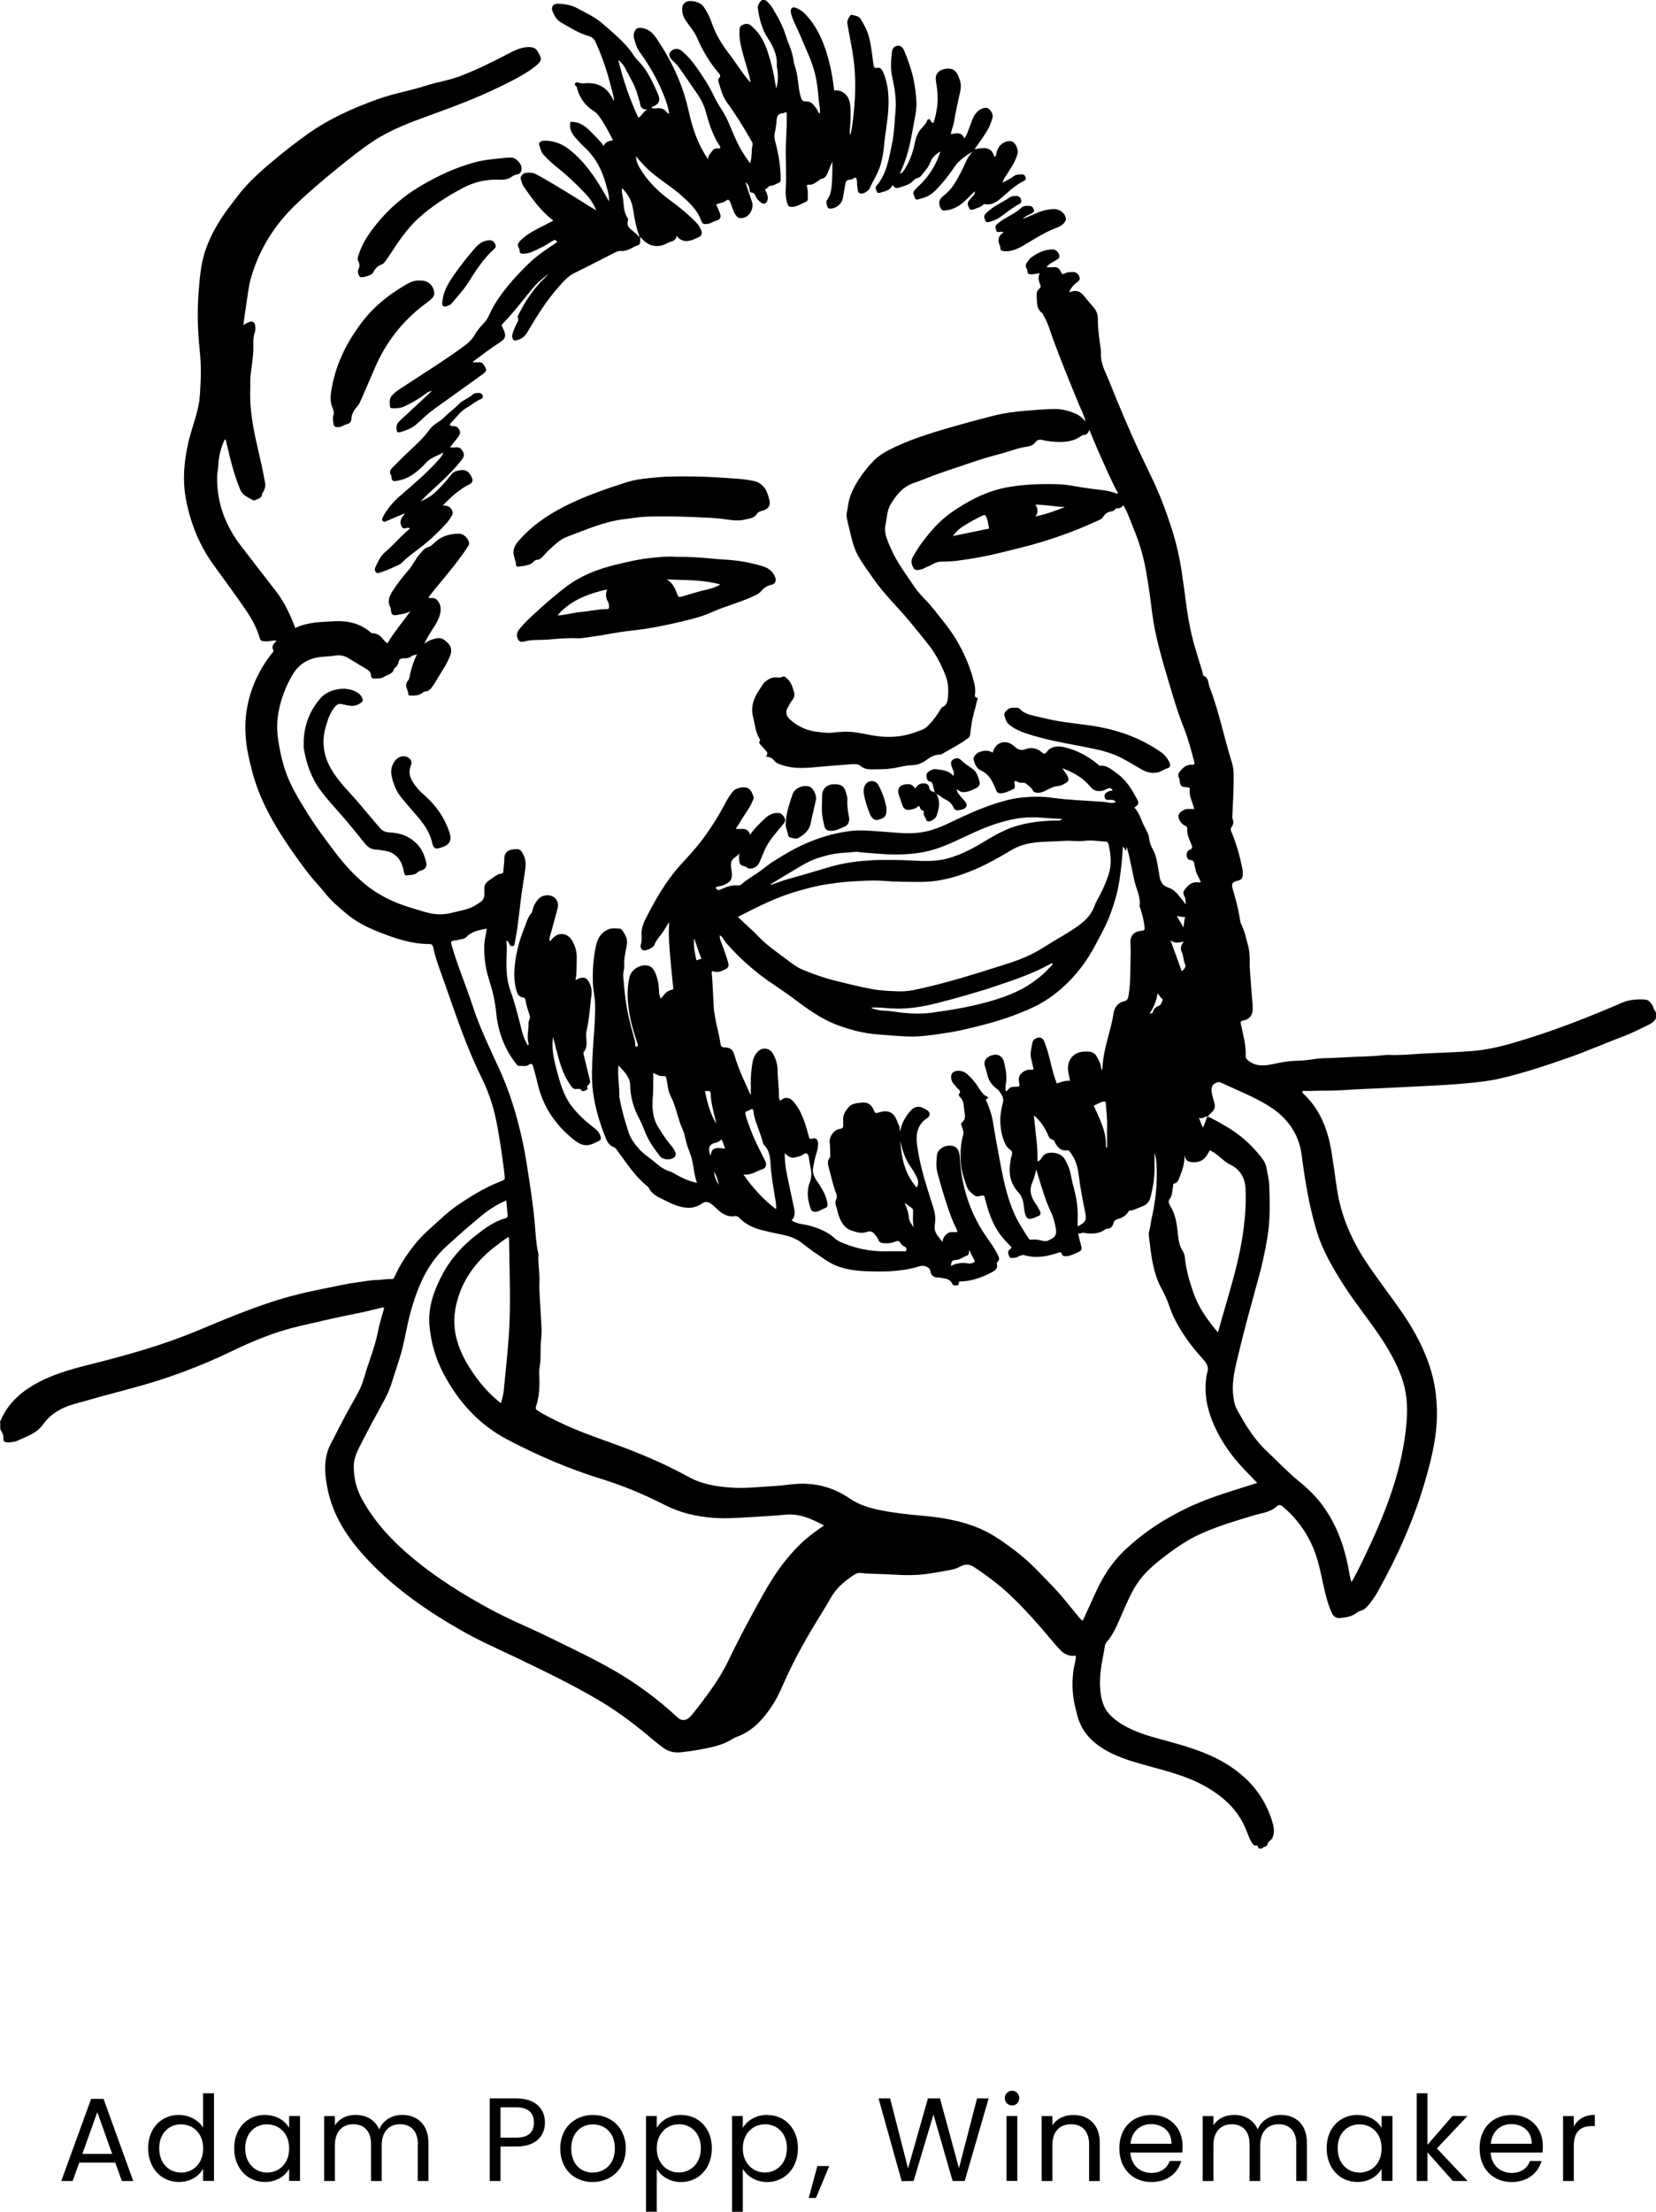
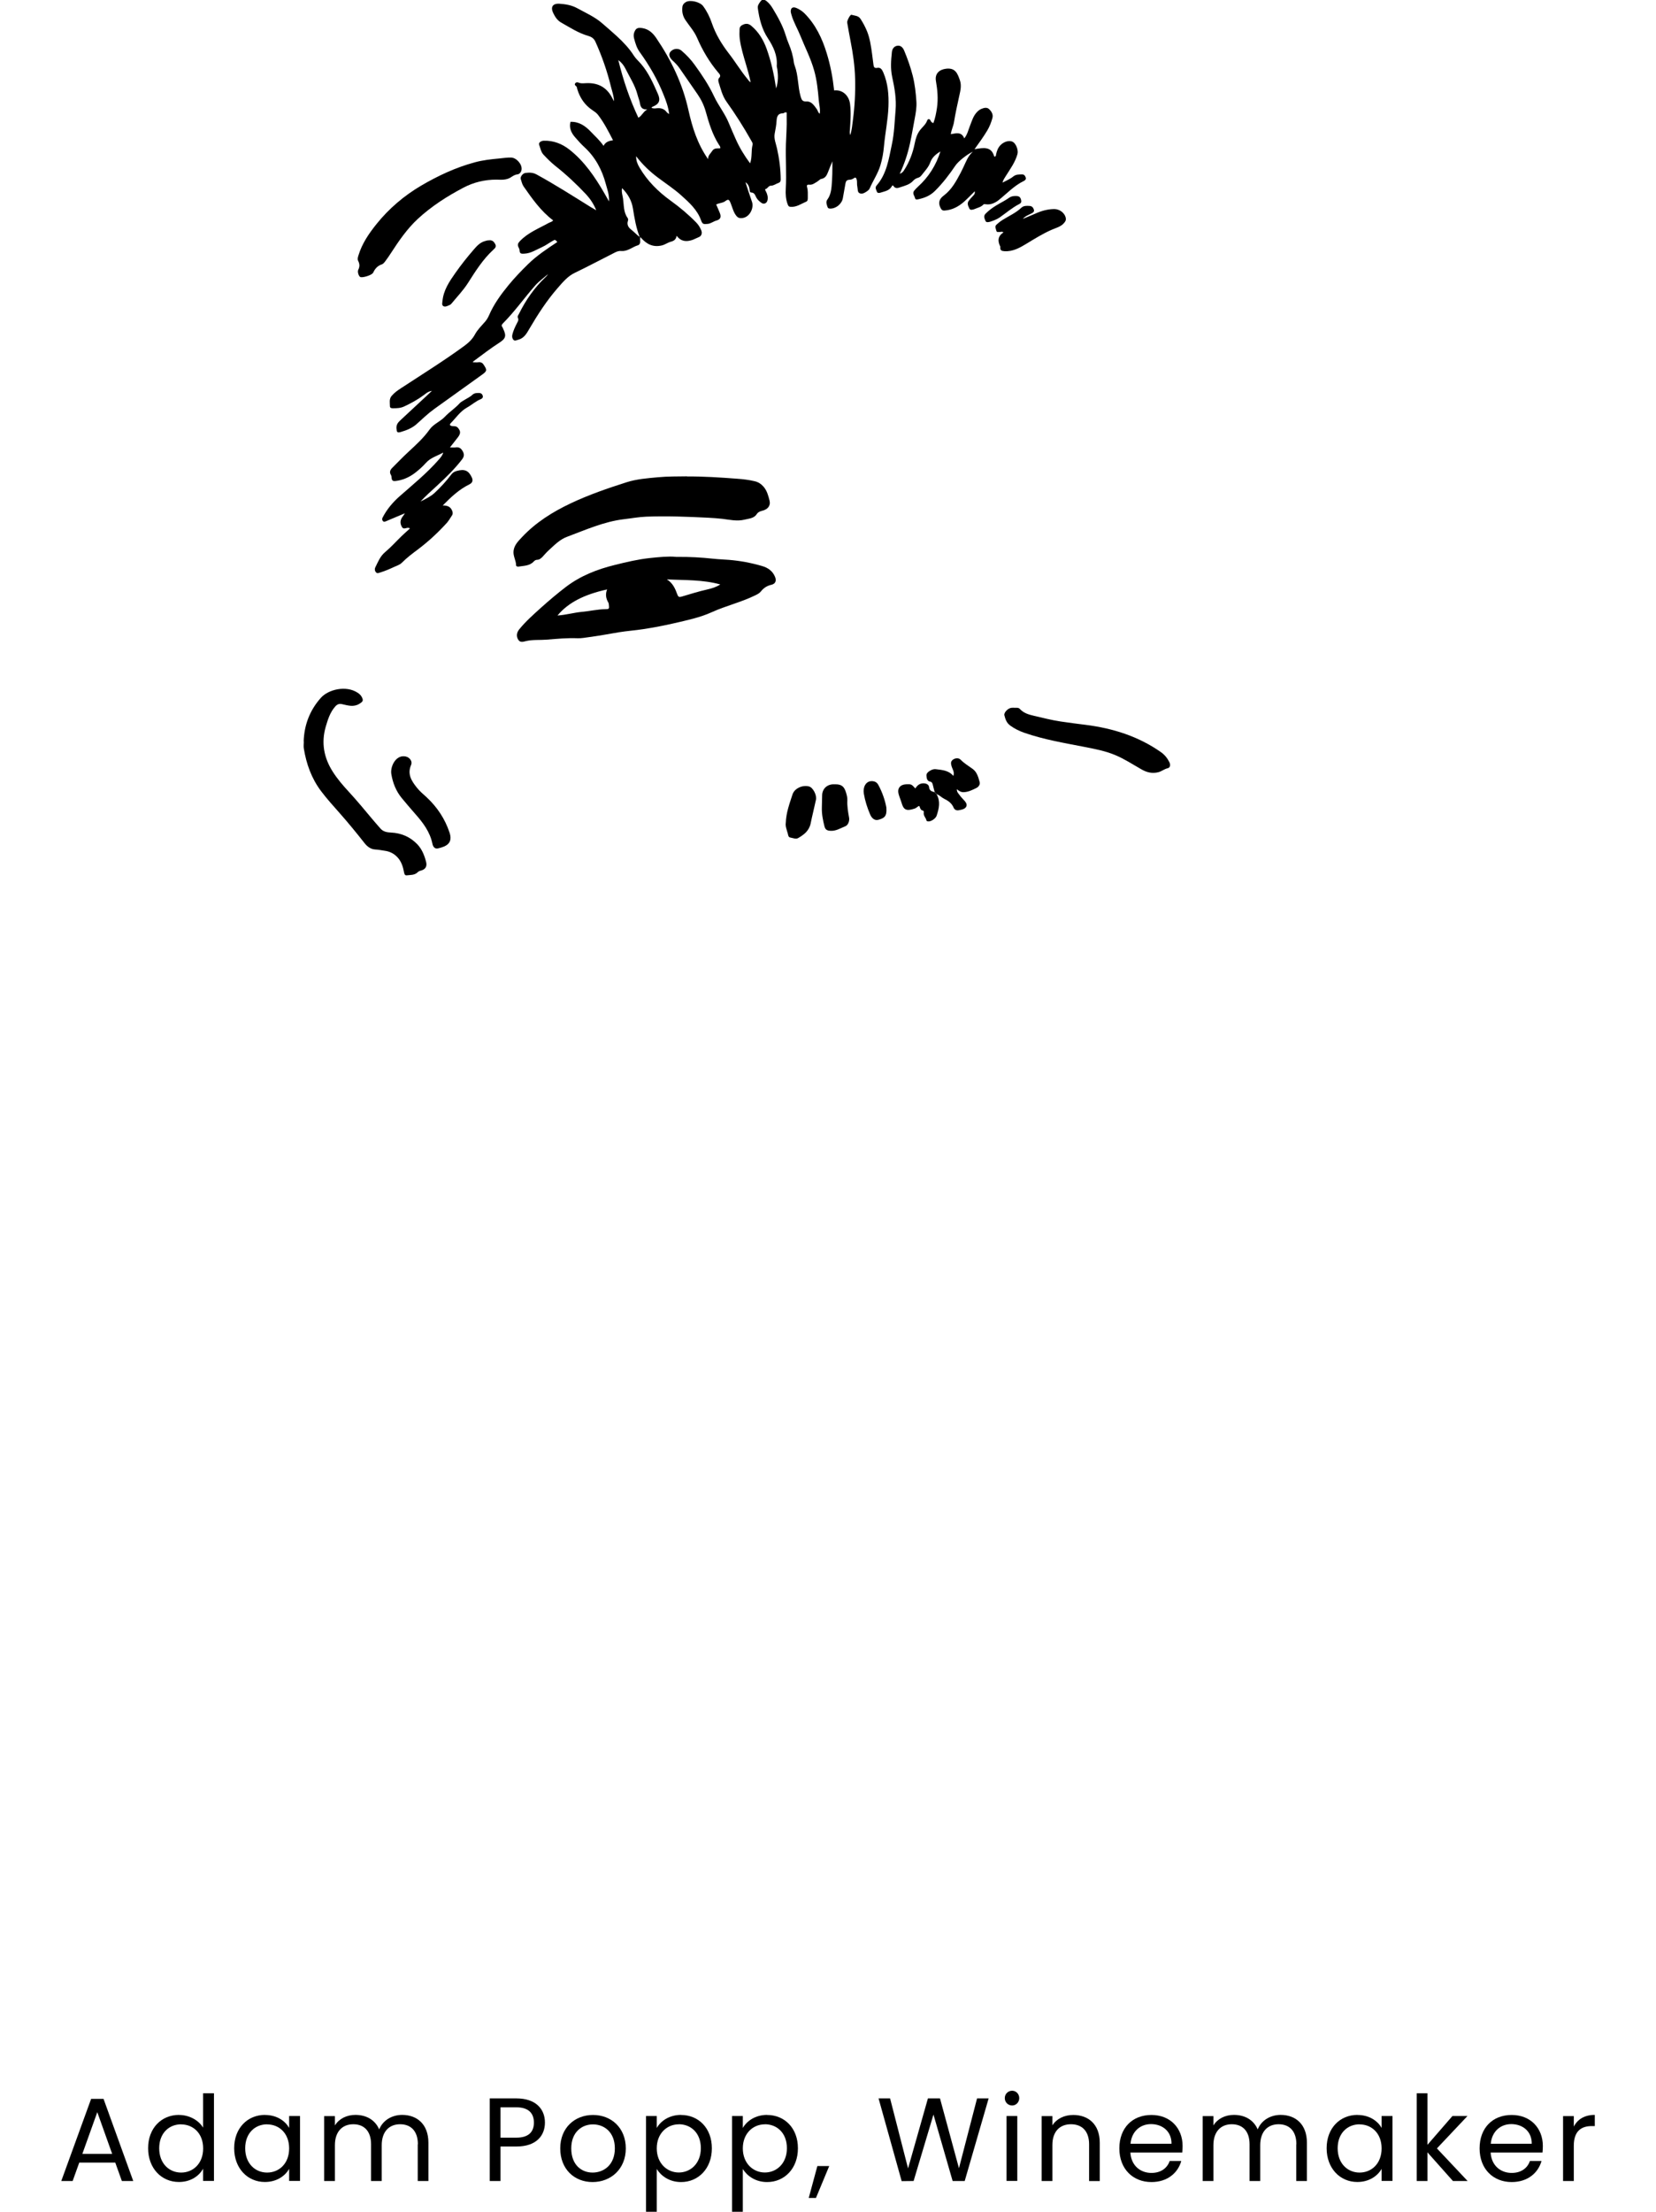
<svg xmlns="http://www.w3.org/2000/svg" viewBox="0 0 235.91 314.86" data-sanitized-data-name="Layer 2" data-name="Layer 2" id="Layer_2">
  <defs>
    <style>
      .cls-1 {
        stroke-width: 0px;
      }
    </style>
  </defs>
  <g data-sanitized-data-name="Layer 1" data-name="Layer 1" id="Layer_1-2">
    <g id="aXFQy9">
      <g>
-         <path d="m0,202.43c.93-2.31,2.57-3.95,4.69-5.21,2.51-1.49,5.26-2.26,8.05-2.96,5.22-1.31,10.4-2.74,15.39-4.83,3.47-1.45,6.94-2.9,10.52-4.08,2.55-.84,5.16-1.45,7.8-1.97,1.45-.29,2.9-.62,4.37-.82.98-.13,1.96-.33,2.96-.35.66,0,1.32-.17,1.99-.12.28.02.36-.16.45-.36.76-1.71,1.8-3.24,2.96-4.69.66-.82,1.42-1.55,2.2-2.25,1.19-1.06,2.33-2.19,3.64-3.1,1.97-1.36,4-2.62,6.25-3.49.64-.25.68-.25.6-.94-.12-1.11-.26-2.22-.43-3.33-.34-2.2-.66-4.4-1.28-6.54-.41-1.41-.96-2.78-1.61-4.09-2.15-4.35-3.65-8.94-5.26-13.49-.58-1.65-1.23-3.27-1.59-5-.06-.3-.23-.42-.55-.42-2.56,0-4.92-.82-7.25-1.74-1.64-.65-3.21-1.45-4.56-2.59-1.08-.91-2.17-1.82-3.06-2.96-.61-.77-1.31-1.48-1.94-2.25-.78-.97-1.51-1.97-2.23-2.98-.96-1.35-1.89-2.73-2.74-4.15-1.57-2.62-2.84-5.37-3.56-8.35-.28-1.16-.57-2.32-.71-3.5-.2-1.66-.22-3.32.08-5,.51-2.93,1.72-5.51,3.53-7.83.12-.15.32-.31.22-.49-.31-.58.07-.92.48-1.35-.57-.08-1.03.14-1.51.1-.74-.05-.77,0-.99-.75-.45-1.5-1.27-2.81-2.14-4.08-1.43-2.07-2.94-4.09-4.41-6.14-2.02-2.82-3.26-5.96-3.89-9.37-.49-2.68-.24-5.3.35-7.92.4-1.78,1.08-3.47,1.45-5.25.21-1.01.22-2.03.29-3.05.1-1.62.06-3.24-.11-4.86-.3-2.83-.37-5.66-.14-8.5.15-1.85.3-3.7.86-5.47.75-2.33,1.97-4.41,3.43-6.36.73-.97,1.44-1.94,2.25-2.85,1.13-1.27,2.39-2.4,3.68-3.49,1.74-1.47,3.53-2.88,5.39-4.2,3.06-2.16,6.43-3.65,9.94-4.91,2.18-.78,4.46-1.15,6.66-1.86,1.66-.54,3.39-.78,5.02-1.4,2.27-.87,4.45-1.93,6.6-3.06,1.01-.52,1.98-1.07,3.19-1.08.57,0,.98.15,1.21.55.59.99.84,1.29-.26,2.17-1.5,1.19-3.21,2.01-4.91,2.85-3.28,1.62-6.7,2.9-10.13,4.14-2.79,1.01-5.59,2.05-8.09,3.7-1.77,1.17-3.42,2.5-5.06,3.83-2.02,1.64-4,3.31-5.88,5.11-3.07,2.92-5.27,6.4-6.45,10.48-.36,1.22-.46,2.5-.67,3.75-.16.97-.28,1.96-.42,2.99.28-.15.52-.31.79-.41.51-.21.84-.01.9.53.03.31.05.63-.06.92-.22.59-.23,1.21-.21,1.82.04,1.45-.23,2.88-.4,4.31-.07.64-.01,1.29-.04,1.93-.11,2.87.42,5.66,1.07,8.43.39,1.68.77,3.35,1.06,5.05.07.39-.08.75-.23,1.1-.06.13-.21.24-.21.36-.02.6-.52.67-.91.85-.12.06-.32.1-.41.04-.66-.41-1.43-.63-1.79-1.48-.93-2.19-1.45-4.5-2-6.8-.03-.13-.01-.29-.2-.39-.56,1.18-.88,2.42-.93,3.71-.02.53-.16,1.03-.17,1.56-.08,3.73,1.16,6.99,3.41,9.93,1.64,2.15,3.32,4.28,4.97,6.43,1.2,1.56,2.05,3.34,2.75,5.24,1.72-.84,3.62-.85,5.49-.96,1.9-.11,3.71.26,5.21,1.55.09.08.2.17.3.17.8-.03,1.25.5,1.69,1.04.12.15.26.28.46.36.95-1.61,2.17-3.03,3.26-4.56-.59.35-1.25.42-1.89.54-.64.12-.81-.02-.89-.66-.01-.12,0-.25-.05-.35-.51-.91-.17-1.69.33-2.46.67-1.04,1.44-2.01,2.25-2.94.6-.69.95-1.54,1.55-2.22.37-.43.67-.88,1.29-1.05.36-.1.66-.45.96-.72.98-.87,2.15-1.18,3.42-1.16.63,0,1.33.72,1.39,1.35.02.16-.06.28-.13.4-.92,1.45-1.99,2.78-3.07,4.11-.87,1.06-1.77,2.1-2.6,3.22.33.19.67-.02.98.16.57.34.83,1.09.76,1.76-.12,1.02-.65,1.82-1.18,2.64-.42.65-.81,1.32-1.16,2.03.51-.42,1.08-.63,1.69-.77.78-.19,1.3.26,1.74.72.41.43.54,1,.3,1.65-.45,1.22-1.19,2.26-1.85,3.36-.18.31-.36.62-.56.91-.31.45-.61.93-1.26.93-.13,0-.2.1-.3.18-.52.42-1.15.4-1.77.38-.1,0-.25-.03-.24-.11.02-.66-.66-1.28-.09-1.96.27-.33.27-.75.37-1.14.22-.87.48-1.73.94-2.64-.32.1-.56.09-.78.26-.32.24-.68.32-1.08.3-.42-.01-.73.11-.78.61-.03.26-.2.48-.4.66-.07.06-.19.12-.21.19-.16.79-.93.83-1.45,1.18-.44.29-.96.23-1.46.23-.24,0-.37-.18-.38-.36-.01-.7-.56-.93-1.04-1.22-.72-.44-1.45-.85-2.16-1.3-.61-.39-1.31-.5-1.95-.38-.75.14-1.5.11-2.24.22-1.67.25-2.91,1.03-3.78,2.48-.98,1.65-1.65,3.42-2,5.28-.24,1.23-.27,2.51-.09,3.81.23,1.63.57,3.22,1.11,4.77.66,1.92,1.71,3.63,2.76,5.35,1.28,2.1,2.74,4.08,4.22,6.03,1.28,1.68,2.7,3.27,4.33,4.61,1.93,1.59,4.17,2.65,6.57,3.36.96.28,1.91.62,2.89.81.91.17,1.86.15,2.78-.08,1.13-.28,2.29-.45,3.33-1.01.23-.12.43-.29.65-.41.55-.3.79-.71.77-1.37-.05-1.37-.01-1.37,1.13-2.18.39-.28.76-.58,1.26-.63.23-.02.31-.18.31-.4.02-.57.15-1.13.13-1.71-.02-.69.4-1.21,1.04-1.31,1.02-.15,1.24-.15,1.69.73.33.65.35,1.34.26,2.02-.2,1.53-.49,3.04-.66,4.57-.14,1.27-.3,2.54-.47,3.81-.1.75-.26,1.5-.38,2.25-.03.18-.06.32-.27.36-.22.04-.37-.05-.46-.24-.11-.21-.16-.45-.44-.57.02.58.05,1.15.03,1.71-.06,1.82-.12,3.67.53,5.42.5,1.36.85,2.75,1.23,4.14.28,1.02.45,2.07.91,3.04.1.21.22.41.34.63.15-.08.12-.22.1-.3-.27-.95.03-1.9,0-2.85,0-.2.07-.37.14-.55.1-.23.08-.44,0-.67-.25-.69-.46-1.39-.58-2.11-.04-.22-.13-.31-.36-.35-.49-.07-.75-.4-.89-.87-.41-1.37-.4-2.73-.21-4.15.22-1.66.64-3.23,1.27-4.78.31-.75.48-1.53,1.02-2.17.21-.25.2-.68.35-1,.4-.83.88-1.57,1.98-1.57.96,0,1.68.8,1.44,1.78-.29,1.19-.65,2.37-.96,3.56-.09.36-.27.71-.2,1.11.16.09.21-.06.27-.14.94-1.17,2.33-1.03,3.03.29.38.73.6,1.48.57,2.32-.04,1.04.04,2.09-.18,3.17.2-.1.32-.18.45-.23.74-.29,1.15-.14,1.52.57.28.54.38,1.12.31,1.72-.2,1.72-.32,3.45-.7,5.15-.09.38-.07.75-.03,1.13.06.64.1,1.3-.34,1.84-.13.16-.07.3-.03.46.26,1.05.5,2.11.77,3.16.11.42.3.82-.16,1.15-.1.07-.18.16-.11.3.09.18.08.3-.14.39-.22.09-.51.26-.66.06-.23-.3-.49-.24-.75-.21-.48.06-.66-.29-.88-.6-1.02-1.44-1.48-3.1-1.92-4.77-.17-.63-.32-1.27-.52-2.05-.24,1.72.11,3.22.51,4.71.48,1.78.94,3.55,2.08,5.07.81,1.08,1.75,1.99,2.8,2.82.48.37,1.02.69,1.28,1.31.25.6.21.76-.38,1.02-.3.14-.59.29-.91.39-1,.3-1.74-.13-2.47-.72-2.62-2.09-4.37-4.72-5.12-8-.18-.78-.4-1.55-.62-2.33-.09-.33-.2-.58-.63-.3-.42.29-.93.15-1.4.15-.22,0-.32-.18-.44-.33-1.66-2.14-2.55-4.58-2.81-7.26-.15-1.61-.52-3.17-1.02-4.71-.48-1.5-.7-3.05-.68-4.63,0-.86.23-1.69.37-2.6-1.06.2-2.1.35-2.9,1.18-.34.35-.87.3-1.3.46-.11.04-.24,0-.35.02-.61.14-.62.16-.43.81.83,2.88,2.02,5.64,2.95,8.49,1,3.08,2.41,5.99,3.76,8.92,1.53,3.31,2.57,6.78,3.35,10.34.47,2.15.77,4.32,1.1,6.49.25,1.66.47,3.32.63,5,.14,1.53.19,3.07.53,4.58.01.05.01.1.01.14-.08,1.26.2,2.51.15,3.78-.06,1.55.12,3.09.18,4.63.05,1.16.2,2.35.06,3.49-.16,1.37.03,2.75-.22,4.12-.12.65-.02,1.33-.02,2,0,1.21-.1,2.42-.49,3.57-.12.37.05.48.27.62.88.56,1.82,1.02,2.76,1.48,2.49,1.23,5.1,2.16,7.7,3.09,3.78,1.36,7.47,2.89,10.98,4.83,1.88,1.04,3.91,1.37,6.01,1.53,1.24.09,2.48.04,3.71-.05,1.56-.12,3.12-.18,4.68-.38,3.08-.4,5.95.18,8.54,1.96,1.38.95,2.95,1.4,4.55,1.72,1.91.37,3.85.58,5.79.75,2.82.25,5.59.7,8.23,1.83,1.9.81,3.53,2.02,5.16,3.25,1.97,1.5,3.62,3.31,5.32,5.08,1.3,1.35,2.44,2.86,3.64,4.29.15.18.3.36.54.51.65-1.42,1.28-2.82,1.93-4.22,1.01-2.2,2.33-4.21,4.1-5.87,2.8-2.64,6.01-4.69,9.51-6.28,2.8-1.27,5.74-2.12,8.66-3.04.2-.06.4-.13.67-.21-.9-.94-1.8-1.83-2.63-2.77-1.61-1.83-2.93-3.88-3.82-6.15-.71-1.8-1.07-3.7-.87-5.66.04-.35.06-.74.17-1.05.33-.87-.08-1.43-.61-2.02-1.34-1.49-2.57-3.06-3.55-4.82-.46-.83-.89-1.68-1.18-2.58-.29-.88-.66-1.72-1.11-2.53-.96-1.73-1.34-3.64-1.6-5.57-.09-.69-.17-1.37-.25-2.06-.04-.33.03-.62.12-.95.13-.47.16-.98.27-1.47.59-2.52.84-5.08.71-7.67-.03-.57-.11-1.13-.29-1.7,0,.81,0,1.63,0,2.44-.01,1.29-.24,2.54-.54,3.78-.18.76-.58,1.22-1.36,1.47-.55.18-1.04.52-1.65.55-.11,0-.15.09-.2.18-.35.6-.95.87-1.56,1.04-.35.09-.46.28-.54.55-.13.48-.38.81-.93.81-.07,0-.15.02-.2.06-.97.72-2.05.71-3.16.5-.25-.05-.42.21-.75.12.16.59.25,1.11.41,1.63.21.71.05.85-.64,1.13-.46.18-.88.43-1.39.46-.31.01-.58.03-.7-.32-.11-.33-.31-.24-.55-.16-1.57.53-3.16.82-4.8.33-.29-.09-.5.09-.74.15-.2.05-.37.24-.59.22-.27-.02-.65.16-.78-.15-.14-.33-.37-.76.1-1.08.07-.05.12-.15.2-.26-.26-.28-.53-.58-.8-.86-1.57-1.6-2.34-3.6-2.88-5.71-.04-.16-.11-.32-.13-.48-.03-.29-.22-.37-.45-.31-.35.1-.71.21-1.03-.03-.46-.34-.9-.73-1.1-1.29-.41-1.14-.78-2.29-.85-3.51-.07-1.29,0-2.57.35-3.82.13-.46-.09-.83-.21-1.23-.05-.19-.15-.4.02-.52.63-.46.44-1.12.35-1.69-.1-.68-.03-1.44-.65-1.97-.09-.08-.17-.33-.12-.38.43-.47-.07-.65-.27-.9-.3-.39-.7-.7-.81-1.23-.13-.63.1-1.06.72-1.17.63-.11,1.16.11,1.63.53.61.54,1.12,1.17,1.54,1.86.28.45.56.87,1.02,1.17.07.05.67.22.06.47-.11.04.03.26.08.37.41.93.73,1.89.89,2.9.16.98.31,1.96.5,2.93.65,3.33,1.09,6.71,2.44,9.87.57,1.34,1.36,2.54,2.14,3.75.1.15.21.17.35.16.58-.06,1.15.03,1.69.18.5.13.82-.08,1.22-.29.62-.33.72-.78.62-1.39-.14-.84-.33-1.65-.71-2.44-.75-1.55-1.23-3.21-1.73-4.86-.11-.36-.21-.72-.34-1.16-.2.64-.32,1.23-.56,1.77-.5,1.13-.23,2.13.45,3.07.25.35.46.71.63,1.1.14.32.05.56-.21.65-.27.1-.51.25-.78.33-.7.2-.93.07-1.13-.63-.11-.41-.17-.84-.21-1.26-.07-.67-.28-1.28-.75-1.79-1.09-1.18-1.42-2.58-1.17-4.15.02-.12.06-.23.05-.35-.01-.41.26-.8.22-1.17-.04-.37-.55-.52-.76-.86-.54-.89-.77-1.88-.88-2.9-.12-1.12.04-2.24.32-3.32.19-.74-.18-1.17-.52-1.67-.11-.15-.27-.27-.42-.39-.65-.49-1.08-1.12-1.26-1.93-.1-.44-.23-.87-.37-1.29-.2-.62.17-1.18.83-1.43,1.02-.38,1.74.01,1.96,1.08.2,1,.42,2,.19,3.03-.07.29-.01.62-.01.96.37-.09.44-.5.79-.59.31-.08.61-.04.92-.07.34-.03.27-.26.23-.47-.11-.53-.14-1.01.32-1.45.32-.31.65-.44,1.06-.49.21-.03.43.04.66-.06-.11-.49-.2-.98-.33-1.46-.22-.82.04-1.6.17-2.39.06-.39.61-.69,1-.67.47.03.61.38.75.74.75,1.86.94,3.89,1.72,5.79.57-.17,1.15-.46,1.85-.37-.03-.64-.27-1.19-.26-1.78.01-1.41.94-2.34,2.34-2.39.7-.02,1.37,0,1.74.68.29.53.61,1.07.65,1.72,0,.07.04.13.07.2.04-.04.1-.07.1-.1.06-1.89.58-3.68,1.06-5.49.21-.8.4-1.6.52-2.42.13-.86.61-1.54,1.51-1.75.5-.12.56-.37.64-.83.33-1.94.23-3.89.3-5.84.02-.57,0-1.14-.03-1.72-.04-.91.5-1.52,1.41-1.62.64-.07.64-.09.58-.72-.09-.85-.34-1.67-.58-2.49-.03-.11-.12-.23-.11-.33.19-1.28-.46-2.39-.73-3.58-.36-1.59-.64-3.2-1.07-4.78-.16.09-.01.31-.13.43-.24-.06-.15-.4-.45-.48-.06.81-.1,1.6-.19,2.39-.16,1.45-.33,2.9-.7,4.33-.3,1.16-.67,2.29-1.11,3.39-.55,1.37-1.3,2.67-1.99,3.98-1,1.87-2.22,3.57-3.7,5.06-1.45,1.46-3.08,2.71-4.97,3.61-2.57,1.22-5.26,2.08-8.01,2.76-1.37.34-2.73.67-4.12.89-1.36.21-2.73.43-4.11.53-1.66.12-3.32-.06-4.98-.18-.31-.02-.62-.05-.93-.07-2.01-.14-3.93-.63-5.82-1.33-2.46-.91-4.51-2.46-6.57-4-1.1-.82-2.25-1.56-3.37-2.34-1.14-.8-2.21-1.68-3.25-2.61-.94-.84-1.79-1.76-2.64-2.68-.34-.36-.46-.9-.96-1.17-.05.54.2.98.36,1.43.29.82.62,1.63.83,2.48.13.52.02.74-.45.96-.52.24-1.02.51-1.63.27-.2-.08-.29.04-.26.27.15,1.54.18,3.08.27,4.63.07,1.18.33,2.34.6,3.49.15.64.29,1.29.38,1.94.05.37.2.48.55.49.84.02,1.22.31,1.45,1.15.56,1.98,1.48,3.81,2.32,5.71,0-.79-.01-1.59,0-2.38.02-.83.12-1.65.27-2.47.1-.56.37-1.02.74-1.42.6-.64,1.67-.5,2.11.25.45.77.7,1.63.7,2.5,0,1.14.2,2.27.17,3.42,0,.29-.02.58.21.84.26-.2.51-.42.91-.4.39.02.62.15.89.45,1.27,1.41,1.74,3.17,2.23,4.92.09.32.08.57.57.41.46-.15.75.16.77.67.02.48-.07.96-.22,1.4-.23.68-.34,1.38-.48,2.08-.14.73.15,1.33.56,1.93.61.9,1.21,1.81,1.44,2.91.14.66.08.78-.52,1.01-.39.15-.73.44-1.19.43-.33,0-.51-.1-.63-.43-.45-1.27-.62-2.54-.11-3.82.35-.88.16-1.73-.02-2.59-.07-.33-.09-.66-.15-.98-.09-.49-.43-.66-.79-.35-.34.29-.74.3-1.11.42-.59.18-1.04-.12-1.52-.61-.01,1.2.14,2.25.36,3.29.32,1.57.68,3.14,1,4.71.11.57.06,1.13-.38,1.59.81.56,1.82.51,2.72.79,1.26.38,2.45.85,3.43,1.76.33.31.75.5,1.17.67,2,.83,4.07,1.23,6.24,1.17.81-.02,1.62,0,2.43,0,.13,0,.32.06.35-.13.03-.18.07-.37-.17-.48-.3-.14-.55-.33-.72-.65-.17-.31-.5-.19-.77-.08-.5.21-1.02.22-1.54.19-.37-.02-.7-.14-.82-.55-.04-.13-.13-.25-.21-.37-.36-.49-.66-.96-1.45-.67-.71.26-1.46.02-2.15-.22-1.1-.38-1.55-1.33-1.87-2.35-.11-.36-.17-.74-.3-1.09-.12-.33-.15-.66,0-.97.15-.3.11-.58,0-.88-.48-1.21-.71-2.5-1.07-3.74-.12-.41-.19-.9.15-1.3.14-.16.09-.37.08-.55-.02-.52,0-1.06-.07-1.57-.14-.92.64-1.9,1.41-2,.45-.06.55-.26.51-.65-.02-.17.02-.34,0-.5-.1-.77.25-1.34.73-1.91.51-.6,1.16-.61,1.85-.69.96-.11,1.48.31,1.8,1.14.12.31.26.41.64.28,1.28-.43,2.14-.13,2.63,1.14.09.24.19.49.31.72.12.22.02.47.15.8.23-1.22.79-2.16,1.56-3,.43-.47,1.05-.62,1.61-.36.24.11.48.22.69.37.46.32.48.79.01,1.1-1.36.89-1.66,2.19-1.47,3.69.28,2.31.9,4.53,1.59,6.74.16.52.33,1.04.5,1.57.29.94.63,1.83.48,2.9-.18,1.24.04,1.48,1.07,2.75.03-.57.32-.94.71-1.23.42-.31.93-.11,1.42-.2-.11-.47-.38-.86-.56-1.29-.96-2.34-1.65-4.77-2.31-7.21-.22-.81-.13-1.66-.05-2.49.05-.59.79-1.19,1.45-1.27,1.14-.15,1.73.34,1.8,1.65.24,4.26,1.52,8.15,4.01,11.63.51.72,1.01,1.43,1.4,2.22.17.34.35.7-.04,1.03-.06.05-.12.18-.1.26.21.76-.36,1.04-.86,1.29-1.31.67-2.68,1.16-4.17,1.23-.17,0-.41-.07-.38.26.02.27-.18.3-.38.3-.21,0-.43.04-.55-.22-.24-.51-.67-.74-1.22-.78-.21-.02-.42-.11-.63-.11-.7,0-1.18-.17-1.28-.99-.06-.48-.9-.81-1.44-.65-1.94.6-3.93.79-5.95.77-1.81-.01-3.61-.05-5.35-.59-.66-.2-1.28-.48-1.87-.86-1.22-.79-2.41-1.59-3.54-2.51-.79-.64-1.73-1.02-2.76-1.24-1.13-.24-2.27-.47-3.38-.77-1.05-.29-2.08-.81-2.89-1.63-.19-.2-.38-.33-.68-.28-.98.15-1.74-.29-2.43-.93-.33-.3-.63-.62-1.02-.88-.5-.32-.89-.23-1.3.06-.81.57-1.72.65-2.64.48-1.22-.23-2.3-.86-3.4-1.4-.6-.29-1.13-.7-1.44-1.33-.06-.12-.18-.23-.29-.32-1.74-1.39-2.9-3.27-4.21-5.02-.14-.19-.26-.39-.51-.48-.56-.2-.86-.65-1.08-1.17-.89-2.13-1.54-4.32-1.86-6.61-.27-1.92-.15-3.85-.05-5.78.12-2.24.38-4.47.34-6.71-.02-1.07-.29-2.12-.32-3.2-.05-1.79.07-3.57.47-5.32.24-1.05.8-1.87,1.85-2.26.46-.17.94-.08,1.42-.07.22,0,.41.18.52.35.41.62.74,1.23.57,2.05-.21.97-.42,1.95-.36,2.95.03.46-.18.88-.15,1.34.11,1.53.25,3.06.52,4.58.28,1.61.73,3.17,1.15,4.74.07.26.01.52.08.78.46.04.35-.21.27-.47-.42-1.26-.82-2.52-1.06-3.83-.34-1.83-.5-3.68-.08-5.53.27-1.17,1.65-1.99,2.75-1.65.36.11.64.39.82.75.34.66.52,1.35.6,2.1.07.6,0,1.24.31,1.81.44-.49.78-1.1,1.49-1.23.38-.07.27-.31.25-.53-.12-1.26-.26-2.51-.37-3.77-.15-1.78-.32-3.56-.18-5.38-.4.61-.72,1.25-1.17,1.81-.37.46-.74.91-.95,1.49-.13.38-1.25.86-1.59.73-.37-.14-.4-.6-.34-.78.27-.79-.03-1.6.2-2.39.11-.39.21-.77.4-1.13,1.4-2.76,2.92-5.46,5-7.78.97-1.08,1.98-2.13,2.87-3.28,1.43-1.84,2.67-3.82,3.74-5.89.27-.51.61-.96.96-1.4.35-.43,1.43-.69,2-.47.57.23.72.78.9,1.3.08.22-.08.41-.16.61-.36.94-1.02,1.71-1.52,2.57-.26.45-.55.88-.86,1.35.75.13,1.68-.34,2.05.85.54-.83,1.17-1.4,1.77-2,.59-.59,1.22-1.12,2.15-1.11.53,0,.75.31.98.69.21.37.04.63-.18.9-.85,1.05-1.79,2.03-2.43,3.25-.38.72-.63,1.48-.97,2.21-.2.45-.52.69-.99.83-.32.1-.54.08-.78-.11-.02-.01-.05-.02-.06-.03-.31-.26-.91-.14-.99-.67-.07-.41-.15-.85,0-1.3-.42.5-1.19.68-1.23,1.49-.01.26.02.51.06.77.1.71.23,1.49-.52,1.93-.35.21-.74.42-1.18.48-.18.03-.38.04-.53.19.15.34.35.42.72.26.78-.35,1.56-.67,2.46-.57.45.05.72-.42,1.07-.64.54-.34,1.04-.73,1.59-1.07.82-.51,1.53-1.18,2.35-1.7,1.74-1.1,3.51-2.14,5.43-2.89,1.82-.72,3.72-1.23,5.67-1.46,1.37-.16,2.75-.01,4.12.08,1.71.11,3.42.33,5.13.21,1.62-.11,3.12-.66,4.57-1.35,2.18-1.04,4.36-2.07,6.66-2.81,1.14-.37,2.29-.7,3.48-.84,1.58-.18,3.16-.23,4.75,0,2.39.33,4.8.39,7.2.57.58.04,1.16.29,1.78.06-.19-.41-.57-.34-.91-.34-.31,0-.59.03-.67-.43-.07-.42.18-.55.43-.71.2-.12.43-.19.7-.15-.18-.59-.59-.37-.86-.24-.26.13-.52.23-.8.26-.6.07-1.06-.07-1.49-.59-1.03-1.25-2.38-2.05-4.01-2.64.3.47.59.78.77,1.17.17.37.18.65-.23.9-.35.21-.67.42-1.09.45-.72.05-1.33.41-1.95.73-.3.15-.61.23-.96.24-.34,0-.6-.06-.77-.38-.18-.35-.5-.57-.79-.82-.19-.16-.39-.26-.65-.23-.26.02-.51,0-.75-.15-.32-.2-.43-.07-.38.28.1.65.07.68-.52.94-.43.19-.85.39-1.34.43-.41.04-.63-.08-.77-.45-.12-.33-.28-.66-.43-.97-.37-.77-.88-1.44-1.67-1.79-.73-.32-.91-.96-1.11-1.6-.1-.31.41-.92.88-1.08.62-.21,1.25-.27,1.85.11.3-1.4,1.77-1.96,2.89-1.05.56.46.94.89,1.83.54.74-.29,1.65-.15,2.32.5.18.17.43.24.61-.03.66-.94,1.67-.94,2.57-.73,1.72.41,3.28,1.22,4.66,2.34.14.12.24.31.46.29.98-.09,1.62.59,2.33,1.08,1.31.9,2.11,2.23,2.85,3.6.37.69.33.76-.34,1.28.5.55.81,1.22,1.07,1.91.12.31.26.61.42.9.3.54.58,1.08.64,1.72.05.49.24.95.49,1.39.59,1.05.66,2.26.9,3.41,0,.02,0,.05,0,.07.12.9.29,1.66,1.37,2.01.99.32,1.55,1.29,2.21,2.08.06.07.11.15.24.31-.03-.3-.07-.51-.07-.71,0-.23-.12-.41-.21-.6-.12-.27-.1-.54.06-.75.5-.64,1.04-1.24,1.99-1.09.09.01.19,0,.35-.02-.21-.65-.65-1.17-.75-1.83-.04-.23-.14-.46-.16-.69-.05-.4-.16-.65-.65-.65-.37,0-.6-.79-.36-1.14.07-.1.14-.23.23-.26.66-.22.46-.58.26-1.04-.27-.62-.55-1.27-.5-1.97.03-.37-.23-.43-.45-.55-.44-.23-.86-.92-.8-1.36.05-.39.7-.9,1.23-.94.33-.02.66,0,1.03,0-.27-1.01-.81-1.91-.65-2.98,0,0-.01-.01-.03-.02-.38-.21-.92,0-1.2-.32-.26-.31-.13-.82-.34-1.21-.15-.28-.06-.55.17-.83.47-.58.99-1,1.79-.95.36.02.3-.24.24-.45-.44-1.66-.88-3.33-1.52-4.92-.81-2.02-1.42-4.1-2.04-6.19-.51-1.7-1.02-3.39-1.45-5.11-.42-1.66-.78-3.31-.99-5.01-.23-1.98-.52-3.95-.86-5.91-.37-2.09-.98-4.13-1.8-6.09-.45-1.08-.8-2.19-1.41-3.24-.25.19-.46.48-.84.41-.16-.03-.27.07-.37.18-.13.15-.29.25-.49.27-.57.06-.97.37-1.25.86-.12.21-.32.28-.51.37-3.57,1.66-7.27,2.97-11.09,3.92-1.94.48-3.87.99-5.83,1.36-1.09.2-2.18.37-3.28.52-.81.11-1.61.1-2.42.13-.76.03-1.32.56-2.01.78-.15.05-.27.17-.44.23-.46.15-1.11.33-1.33-.02-.26-.41-.51-1.02-.18-1.61.41-.73.85-1.44,1.34-2.1,1.23-1.65,2.59-3.2,4.29-4.36,2.1-1.44,4.35-2.67,6.85-3.29,1.12-.28,2.26-.43,3.42-.54,1.52-.15,3.04-.14,4.56-.12.98,0,1.94.16,2.9.33,1.24.22,2.48.38,3.73.52.72.08,1.39.27,2.06.51.19-.16-.03-.32-.08-.42-1.01-1.93-1.85-3.94-2.74-5.92-.4-.89-.76-1.8-1.15-2.75-.19.41-.35.75-.83.73-.13,0-.27.09-.38.17-1.29.91-2.77.89-4.23.75-.39-.04-.79-.09-1.19-.2-.39-.1-.79-.09-1.1.35-.27.39-.79.54-1.24.6-1.29.18-2.47.69-3.71,1.01-1.36.35-2.7.75-4.02,1.2-1.87.65-3.77,1.23-5.62,1.93-.87.33-1.74.7-2.62.99-1.6.53-2.54,1.69-3.36,3.04-.54.9-.53,1.92-.74,2.9-.26,1.25.27,2.26.73,3.34.85,2,2.17,3.71,3.36,5.49.5.74,1.12,1.4,1.74,2.04.82.85,1.51,1.81,2.25,2.72.72.88,1.4,1.81,1.99,2.8,1.12,1.85,1.96,3.83,2.5,5.92.15.55.26,1.15.19,1.75-.02.22-.14.52.27.61.22.05.03.29,0,.43-.23,1.07-.59,2.11-.76,3.19-.08.52-.15,1.04-.2,1.56-.02.27-.14.44-.35.59-1.15.86-2.43,1.5-3.67,2.22-.08.05-.18.1-.26.1-.78-.03-1.42.35-2,.79-.66.5-1.39.71-2.18.73-1,.02-1.94.39-2.93.46-.12,0-.23.04-.35.05-.66.05-1.32.05-1.98.06-.61,0-1.31.04-1.88-.46-.36-.31-.9-.3-1.38-.26-1.43.11-2.85.21-4.27.34-1.86.17-3.75.41-5.59-.24-.41-.14-.81-.26-1.09-.62-.27-.35-.65-.54-1.19-.58.33-.34.23-.59,0-.84-.22-.22-.41-.47-.62-.7-.19-.21-.49-.38-.21-.73.03-.04,0-.15-.03-.2-.62-.95-.67-2.07-.95-3.12-.37-1.4.04-2.69.84-3.84.29-.42.49-.91.92-1.25.44-.35.88-.6,1.46-.59.32,0,.66.1.98-.1.15-.09.3,0,.45.11.73.54.98,1.35,1.2,2.17.1.37-.01.74-.27,1.06-.28.35-.48.75-.69,1.14-.34.63-.11,1.19.33,1.59,1.13,1.04,2.47,1.63,4.02,1.8.69.08,1.37.18,2.05.1.52-.07,1.03-.09,1.55-.12,1.36-.08,2.67.23,3.98.48,1.74.33,3.46.35,5.18-.08.73-.18,1.42-.44,2.12-.71.36-.14.64-.39.93-.69.67-.71,1.23-1.46,1.7-2.3.04-.08.12-.17.2-.2.63-.26.75-.85.8-1.38.1-1.06.06-2.12-.34-3.14-.61-1.53-1.35-2.99-2.36-4.29-.93-1.18-1.87-2.36-2.84-3.51-1.69-2.02-3.61-3.83-5.12-6.03-.75-1.1-1.57-2.15-2.2-3.33-.59-1.11-.86-2.31-1.14-3.52-.14-.59-.3-1.17-.41-1.77-.11-.55.1-1.08.16-1.61.18-1.43.78-2.68,1.59-3.91.67-1.01,1.39-1.92,2.25-2.76.5-.48,1.07-.85,1.66-1.18,1.9-1.03,3.91-1.78,5.96-2.45,3.04-.98,6.12-1.8,9.22-2.6,1.49-.38,2.98-.58,4.5-.71,1.44-.12,2.89-.25,4.34-.26.98,0,1.92.25,2.82.62.6.25,1.1.65,1.51,1.18-.18-.87-.59-1.64-.93-2.44-1.31-3.17-2.61-6.34-3.78-9.56-.39-1.07-.68-2.19-1.31-3.17-.05-.08-.05-.21-.12-.26-.82-.56-.76-1.39-.81-2.25-.03-.54-.04-.94.41-1.29.31-.24.07-.55-.01-.79-.16-.45-.19-.87.03-1.36-.45.02-.85.17-1.27.14-.27-.02-.48-.06-.47-.39,0-.17-.07-.33-.15-.47-.19-.32-.1-.6.1-.86.17-.23.33-.48.55-.65.92-.7,1.95-1.17,3.13-1.17.38,0,.78.39.89.82.12.44-.25.58-.51.74-.44.27-.94.46-1.3.97.34,0,.64.03.92,0,.56-.08.91.15,1.12.66.11.27.24.44.57.23.33-.2.73-.2,1.11-.2.51,0,.77.2.96.67.17.42-.11.62-.38.82-.47.35-.83.79-1.07,1.32.05.02.1.05.13.04.88-.36,1.52-.08,2.08.67.41.55.9,1.05,1.33,1.59.38.47.55.98.54,1.58-.02,1.48.24,2.93.42,4.38.05.45,0,.9.07,1.35.16,1.11.71,2.08,1.11,3.09.69,1.73,1.41,3.45,2.14,5.18.41.97.84,1.93,1.26,2.89.91,2.08,1.94,4.11,2.9,6.16,1,2.13,1.83,4.34,2.55,6.58.66,2.02,1.15,4.08,1.47,6.19.26,1.69.48,3.39.71,5.08.3,2.24.76,4.46,1.44,6.63.29.91.56,1.83.84,2.74.05.18.06.47.17.52.74.31.62,1.05.84,1.61,1.35,3.49,2.05,7.18,3.18,10.75.2.62.25,1.26.25,1.91.01,1.82-.1,3.63-.18,5.44,0,.21-.06.43.02.64.18.43.13.82-.15,1.2-.17.23-.09.49.02.75.71,1.68,1.18,3.43,1.54,5.21.04.21.04.43.04.64,0,.69-.15.88-.8,1.04-.68.17-.83.42-.64,1.1.42,1.47.85,2.95,1.05,4.47.05.37.22.72.38,1.06.33.75.48,1.56.71,2.35.26.86.31,1.78.29,2.67-.02,1.07.14,2.13.19,3.2.05,1.11.23,2.22.24,3.33.01.93-.45,1.54-1.36,1.7-.41.07-.39.28-.32.54.12.46.18.93.3,1.38.26,1.04.41,2.09.38,3.16,0,.36.18.48.45.68,1.2.91,2.48.65,3.78.37,1.02-.22,2.04-.38,3.09-.4.8-.02,1.61-.11,2.4-.23.63-.1,1.28-.14,1.91-.15,1.31-.02,2.62-.14,3.93-.18,1.45-.04,2.9-.1,4.34-.26.12-.01.24-.02.36-.02,1.65.09,3.29-.08,4.93-.18,2.54-.15,5.09-.17,7.62-.42,2.18-.22,4.3-.79,6.4-1.43,4.92-1.49,9.69-3.36,14.4-5.39,1.07-.46,2.16-.52,3.27-.46.56.03.88.51,1.13.98.08.15.09.33.19.46.72.96.13,1.72-.78,2.15-1.17.56-2.32,1.16-3.54,1.62-2.53.95-5.01,2.05-7.56,2.95-3.34,1.18-6.71,2.31-10.17,3.1-1.42.33-2.88.49-4.34.63-2.13.21-4.25.33-6.39.43-1.85.08-3.7.2-5.55.28-1.99.09-3.99.16-5.98.3-1.55.11-3.09.05-4.64.11-.38.01-.76,0-1.12,0-.13.26.05.35.16.46,2.29,2.19,3.38,4.97,3.9,8.03.31,1.84.54,3.69.82,5.53.57,3.69,1.98,7.01,4.01,10.12,1.64,2.51,3.49,4.85,5.19,7.31,1.8,2.6,3.3,5.36,4.2,8.41.52,1.75.77,3.54.83,5.38.11,3.47-.67,6.77-1.61,10.05-1.61,5.63-3.99,10.94-6.85,16.05-.37.66-.82,1.28-1.3,1.87-.32.39-.7.72-1.21.84-.25.05-.43.22-.61.35-.69.49-1.5.57-2.3.64-.53.04-.9-.29-1.11-.76-.42-.9-.68-1.86-.92-2.82-.52-2.08-.82-4.22-1.64-6.23-.99-2.42-2.47-4.43-4.45-6.1-.29-.25-.6-.19-.76-.04-.95.91-2.22,1-3.38,1.35-2.43.74-4.87,1.45-7.2,2.47-2.04.88-3.85,2.13-5.61,3.48-1.44,1.1-2.81,2.3-3.81,3.83-.86,1.31-1.45,2.77-2.09,4.2-.62,1.41-1.17,2.87-2.2,4.05-.25.28-.26.62-.31.93-.33,1.84-.75,3.67-.62,5.56.1,1.41.37,2.79,1.39,3.85.85.88,1.88,1.51,2.99,2.03,1.81.86,3.75,1.31,5.66,1.84,2.42.67,4.81,1.41,7.03,2.6,3.59,1.94,6.22,4.72,7.44,8.69.22.71.37,1.42.12,2.16-.07.22-.18.39-.34.53-.21.18-.41.31-.47.64-.06.35-.59.25-.77.55h-.43c-.16-.12-.07-.47-.39-.43-.4.04-.52-.26-.68-.53-.27-.45-.45-.94-.64-1.43-.67-1.77-1.72-3.27-3.15-4.52-1.47-1.27-3.13-2.24-4.92-2.97-2.26-.93-4.64-1.48-6.98-2.15-1.87-.54-3.72-1.12-5.39-2.16-1.78-1.1-3.12-2.55-3.68-4.63-.16-.61-.33-1.23-.46-1.85-.32-1.6-.34-3.21-.11-4.83.09-.65.35-1.27.32-1.96-.94.14-1.66-.2-2.26-.84-.41-.44-.8-.88-1.18-1.34-1.9-2.27-3.85-4.49-6.01-6.52-1.56-1.47-3.29-2.74-5.08-3.93-.66-.43-1.28-.41-1.92-.06-.44.24-.9.39-1.4.49-1.2.23-2.4.44-3.62.6-1.48.18-2.96.17-4.42.07-1.59-.1-3.19-.07-4.78-.24-.32-.03-.59.06-.87.24-1.4.9-2.64,1.95-3.45,3.44-.37.67-.76,1.31-1.16,1.96-1.9,3.04-3.69,6.14-5.17,9.41-.59,1.29-1.12,2.61-1.91,3.8-1.19,1.81-2.57,3.42-4.63,4.31-.32.14-.66.23-.97.43-.74.47-1.55.81-2.39,1.04-1.61.44-3.26.69-4.92.89-.95.11-1.81-.04-2.56-.58-.52-.37-1.03-.77-1.52-1.18-2.43-2.07-4.96-4-7.72-5.63-3.75-2.21-7.66-4.1-11.58-5.98-2.69-1.29-5.44-2.48-8.04-3.97-4.84-2.77-9.4-5.91-13.24-9.98-2.81-2.97-5.06-6.26-5.84-10.4-.41-2.16-.53-4.23.53-6.24.92-1.74,1.78-3.52,2.75-5.23.74-1.3,1.53-2.58,1.94-4.03.64-2.27,1.59-4.45,2.03-6.79.21-1.1.57-2.16.86-3.23-.18-.09-.29-.06-.4-.03-1.16.28-2.32.58-3.5.81-2.7.52-5.37,1.15-8.05,1.77-3.44.79-6.68,2.11-9.84,3.64-4.53,2.18-9.22,3.92-14.08,5.21-2.79.74-5.57,1.5-8.35,2.29-1.75.5-3.31,1.39-4.37,2.88-.92,1.3-2.33,1.71-3.65,2.32-.43.2-.96.24-1.46.24-.4,0-.58-.17-.55-.56.04-.5-.2-.9-.44-1.31v-.86Zm117.39,14.74c-1.77-.96-3.5-1.73-5.44-1.55-1.7.16-3.41.27-5.11.36-1.75.1-3.5.23-5.28.09-2.41-.19-4.68-.72-6.82-1.81-2.93-1.49-5.94-2.76-9.08-3.73-4.62-1.42-9.04-3.33-13.31-5.56-4.08-2.13-7.04-5.39-9.17-9.43-1.13-2.14-1.79-4.44-2-6.85-.22-2.46.56-4.74,1.65-6.9,1.18-2.33,2.85-4.28,4.9-5.88,1.31-1.02,2.63-2.04,4.27-2.48.27-.07.33-.22.31-.46-.06-.68-.12-1.35-.19-2.08-1.46.63-2.69,1.45-3.83,2.43-1.03.88-2.09,1.74-3.09,2.66-1,.92-2.06,1.77-2.93,2.83-1.89,2.28-2.92,4.96-3.72,7.76-.48,1.71-.77,3.46-1.18,5.18-.38,1.6-.97,3.16-1.45,4.74-.28.93-.64,1.84-1.1,2.69-1.19,2.16-2.36,4.34-3.48,6.54-.46.91-.92,1.83-.94,2.88-.03,1.66.32,3.23,1.11,4.7,1.86,3.46,4.52,6.23,7.51,8.69,3.35,2.75,7.02,5.03,10.82,7.09,2.81,1.53,5.79,2.71,8.66,4.13,3.02,1.49,6.07,2.92,8.99,4.6,3.29,1.9,6.31,4.14,9.09,6.73.48.44,1.09.43,1.62-.04.21-.19.39-.41.58-.64.29-.35.56-.71.84-1.07,1.54-2.02,3.04-4.07,4.14-6.38,1.53-3.19,3.2-6.3,4.93-9.39,1.48-2.65,3.17-5.14,5.37-7.25.99-.96,2.1-1.77,3.34-2.61Zm54.7-58.2c.87.38,1.64.85,2.42,1.29,1.97,1.11,3.65,2.57,5.05,4.34.35.44.71.91.82,1.48.18.93.41,1.86.44,2.8.08,2.47.13,4.95-.29,7.4-.34,2.03-.79,4.04-1.34,6.01-.95,3.44-1.9,6.87-2.73,10.34-.47,1.97-1.01,3.93-.78,6,.08.68.18,1.36.51,1.97,1.18,2.18,2.45,4.28,4.29,6,1.5,1.4,2.89,2.91,4.48,4.2,1.29,1.05,2.51,2.2,3.49,3.56,1.85,2.55,2.94,5.42,3.57,8.49.16.76.22,1.54.52,2.37.66-1.14,1.18-2.22,1.71-3.31,2.99-6.21,5.57-12.55,6.13-19.52.18-2.2.03-4.37-.76-6.46-.78-2.08-1.88-3.99-3.12-5.82-1.6-2.37-3.41-4.58-4.96-6.98-1.61-2.52-3.14-5.08-4-7.98-1.05-3.51-1.64-7.11-2.11-10.73-.42-3.24-2.26-5.54-4.98-7.16-2.04-1.21-4.25-2.09-6.4-3.09-.15-.07-.28-.16-.47-.12-.84.19-1.1.65-.95,1.54.09.52.27,1,.39,1.5.11.48,0,.83-.31,1.17-.2.22-.49.37-.66.72Zm-66.97-28.43c1.01.98,2.02,1.81,2.91,2.76,1.07,1.14,2.36,2.04,3.61,2.97.87.65,1.73,1.37,2.72,1.78,1.46.6,2.96,1.14,4.5,1.53,1.77.44,3.54.88,5.33,1.22,1.11.21,2.23.26,3.34.31.84.04,1.71.02,2.54-.15,4.62-.95,9.1-2.39,13.59-3.82,1.72-.55,3.39-1.24,4.92-2.22,1.3-.83,2.66-1.58,3.96-2.41,1.47-.94,2.88-1.95,3.46-3.74.14-.42.41-.8.62-1.21.51-1,.97-2.02,1.32-3.09.45-1.42.31-2.83-.01-4.24-.05-.21-.12-.4-.4-.42-.98-.04-1.97-.24-2.92-.12-1.03.13-2.03-.05-3.05.02-1.34.1-2.69.07-4.03.22-1.24.14-2.41.46-3.49,1.11-2.22,1.34-4.49,2.58-6.96,3.43-1.92.66-3.89,1.09-5.9,1.08-1.76-.01-3.52,0-5.28-.15-1.55-.12-3.12,0-4.69.09-1.23.07-2.44.25-3.66.43-1.33.2-2.62.58-3.92.94-2.96.83-5.68,2.21-8.49,3.66Zm68.39,59.13c.86-3.13,1.82-6.16,2.59-9.25.91-3.65,1.48-7.33,1.34-11.11-.06-1.62-.74-2.82-2.22-3.54-.32-.16-.61-.36-.89-.59-.63-.52-1.23-1.09-1.99-1.43-.36.66-.65,1.29-1.41,1.56-.48.17-.9.18-1.38.09-.56-.1-.71-.49-.83-.96.09,1.2-.33,2.26-.75,3.32-.12.31-.27.63-.64.71-.29.06-.19.28-.23.45-.11.6-.08,1.25-.47,1.77-.24.32-.12.59.02.88.09.19.21.37.31.55.59,1.14.71,2.39.85,3.63.09.81.2,1.61.66,2.3.21.31.3.66.33,1,.17,1.73.65,3.38,1.22,5,.73,2.1,2.01,3.89,3.48,5.62Zm-101.04-13.58c-.57.28-.97.66-1.41.97-2.88,2.08-5.01,4.7-5.95,8.19-.46,1.71-.54,3.39-.12,5.12.38,1.56,1.05,2.98,1.9,4.32,1.2,1.89,2.6,3.62,4.46,5.06.2-.63.35-1.19.41-1.77.16-1.63.33-3.26.48-4.89.16-1.68.29-3.37.35-5.06.14-3.86-.03-7.73-.07-11.59,0-.09-.03-.19-.05-.36Zm26.81-7.72c-.35-1.02-.45-1.98-.62-2.93-.17-1.03-.7-1.95-.93-2.97-.13-.55-.22-1.13-.46-1.63-.72-1.54-.92-3.26-1.72-4.78-.38-.72-.44-1.58-.59-2.39-.05-.25-.07-.51-.4-.48-.52.04-.97-.15-1.5-.46,0,.49,0,.89,0,1.29-.01.71,0,1.42-.06,2.12-.14,1.55-.04,3.04.81,4.39.44.7.89,1.4,1.4,2.06.31.39.66.75.89,1.2.15.29.23.61.03.87-.42.54-1.67.5-2.11-.06-.85-1.09-1.64-2.22-2.15-3.52-.24-.6-.47-1.2-.77-1.76-.8-1.49-1.29-3.05-1.32-4.74-.02-1.27-.84-2.02-1.68-2.91-.16,1.54.18,2.93.12,4.34,0,.02,0,.05,0,.07.29,1.7.75,3.36,1.29,5,.32.99.88,1.76,1.55,2.51.67.75,1.54,1.26,2.29,1.91.67.59,1.38,1.07,2.24,1.32.2.06.38.19.57.3.94.54,1.91,1,3.1,1.27Zm10.47-42.47c.17.1.28,0,.41-.05.76-.28,1.52-.54,2.29-.76,1.77-.5,3.54-1,5.31-1.54,1.68-.52,3.39-.84,5.15-.99.85-.07,1.69-.13,2.55-.14,1.45-.01,2.9,0,4.34.08,1.76.09,3.5.17,5.22-.3,1.66-.46,3.19-1.21,4.66-2.08,1.53-.91,3.05-1.86,4.75-2.42,1.92-.63,3.92-.84,5.94-.89.32,0,.65.08.95-.23-.76-.04-1.48-.05-2.19-.12-1.47-.14-2.92-.17-4.38.09-1.94.34-3.78.98-5.58,1.77-2.05.9-4.01,1.98-6.17,2.63-1.83.55-3.7.69-5.58.69-1.47,0-2.95-.17-4.42-.27-.4-.03-.81-.13-1.21-.1-1.28.12-2.58.14-3.84.47-.79.21-1.59.42-2.33.75-.86.38-1.67.88-2.48,1.36-1.14.67-2.26,1.36-3.39,2.05Zm14.37,17.54c.21.19.36.18.49.22.73.25,1.5.18,2.25.29,1.92.28,3.83.48,5.77.23,1.21-.16,2.41-.34,3.61-.55,1.95-.35,3.87-.78,5.76-1.38,1.32-.41,2.57-.92,3.78-1.57.79-.43,1.51-.96,2.22-1.51.73-.56,1.35-1.23,1.97-1.9.01-.01-.04-.07-.06-.11-.1-.05-.18.01-.26.06-2.38,1.31-4.94,2.2-7.5,3.06-2.89.98-5.83,1.8-8.78,2.55-2.14.54-4.32.87-6.54.72-.85-.06-1.7-.17-2.7-.12Zm23.68,21.88c.33-.05.4-.22.51-.37.19-.26.35-.57.67-.7.83-.35,2.23-.14,2.75.84.27.52.54,1.03.69,1.62.18.71.28,1.43.48,2.13.48,1.63.69,3.28.62,4.98,0,.25-.04.5.05.76,1.13-.64,1.25-.88,1.01-2.07-.36-1.77-.71-3.54-.92-5.33-.13-1.11-.47-2.17-1.16-3.09-.13-.17-.19-.37-.48-.33-.81.12-1.28-.34-1.66-.97-.12-.2-.18-.51-.4-.55-.47-.09-.57-.46-.72-.8-.44-.97-1.01-1.84-1.95-2.67.18,2.28.57,4.4.51,6.57Zm-37.26,6.81c.06-.39.02-.67-.02-.95-.23-1.52-.52-3.04-.68-4.57-.13-1.23.02-2.59-.98-3.6-.11-.11-.17-.29-.21-.45-.33-1.3-.94-2.52-1.24-3.84-.06-.28-.01-.62-.24-.87-.2.06-.35.17-.53.24-.55.2-.53.21-.37.81.25.91.61,1.78.96,2.66.51,1.27,1.17,2.47,1.78,3.7.26.52.11,1.03-.38,1.18-.87.26-1.6.91-2.73.75,1.37,1.96,2.84,3.57,4.66,4.96Zm30.36-96.87c-.12-.62-.15-1.19-.42-1.71-.14-.26-.23-.27-.48-.16-.95.43-1.85.95-2.74,1.49-.56.34-1.05.79-1.52,1.43,1.78-.37,3.44-.71,5.15-1.06Zm16.65,88.07c.06,0,.11-.02.17-.03,0-.99-.03-1.99,0-2.98.04-1.1-.13-2.17-.19-3.26-.01-.23-.1-.29-.37-.24-.5.09-.87.43-1.35.57.84,1.93,1.87,3.76,1.73,5.94Zm9.19-29.46c.54,1.46,1.09,2.89,1.59,4.38.43-.28.67-.64.49-1.01-.26-.52-.2-1.11-.44-1.61-.27-.57-.18-1.06.27-1.58-.7.14-1.32.27-1.9-.18Zm-38.49,28.53c.16,2.41.63,4.73,2.35,6.66.32-.55.21-1.07-.04-1.56-.25-.48-.52-.97-.84-1.41-.8-1.1-1.17-2.36-1.47-3.68Zm23.47-90.23c-1.39-.02-2.74-.33-4.21-.33.38.59.4,1.11,0,1.69,1.51-.34,2.87-.8,4.2-1.36Zm-13.65,105.81c-.06.29.02.64-.29.75-.53.19-.98.57-1.55.63-.63.07-.64.09-.78.86.85-.46,1.72-.5,2.62-.35.17.03.37-.04.55-.1.21-.06.3-.18.17-.42-.25-.45-.48-.92-.71-1.38Zm-37.65-22.63c.36,1.66.76,3.22,1.62,4.62-.29-1.41-.75-2.78-.8-4.24-.02-.61-.44-.39-.83-.38Zm2.82,8.16c.08-.12-.02-.22-.06-.32-.11-.33-.21-.66-.41-.98-.23.23-.45.37-.78.45-.92.21-1.14.69-.87,1.62.02.08-.02.18.1.21.21-1.04.52-1.19,2.01-.98Zm25.62,7.71c.32.77.57,1.4.61,2.08.04.59.42.97.69,1.43-.16-.78-.1-1.56-.08-2.34,0-.19-.05-.31-.2-.42-.3-.21-.59-.44-1.02-.75Zm34.91-26.91c.25-.05.44-.07.46-.2.09-.51.44-.76.87-.93.35-.14.35-.49.5-.74.12-.2-.17-.35-.3-.5-.14-.15-.15-.41-.41-.45-.09.49-.2.97-.39,1.43-.18.45-.41.87-.73,1.39Zm-64.87-10.71c-.16,1.05.1,2.05.3,3.1.26-.08.49-.14.74-.22-.44-.96-.7-1.93-1.03-2.88Zm69.7-1.57c.07-.5.1-.97.23-1.49-.4.07-.74-.12-1.17-.11.34.57.64,1.09.94,1.6Zm2.19,27.12c.27.52.31.97.61,1.36.2-.55.38-1.04.61-1.65-.43.17-.71.41-1.21.29Zm-68.4,9.53c-.13-.66-.31-1.3-.64-1.89,0,.7.27,1.31.64,1.89Z" class="cls-1" />
        <path d="m91.2,33.75c0,.21-.02.43,0,.64.02.26-.14.48-.3.52-.81.23-1.47.9-2.38.82-.32-.03-.61.06-.89.2-1.93.97-3.83,1.99-5.77,2.92-1,.48-1.71,1.35-2.43,2.17-1.55,1.78-2.83,3.76-4.02,5.79-.38.65-.74,1.33-1.57,1.55-.23.06-.5.21-.67.04-.19-.18-.26-.47-.18-.78.14-.56.38-1.07.64-1.58.12-.25.31-.47.15-.79-.11-.22.07-.41.16-.59.97-1.96,2.2-3.72,3.79-5.22.18-.17.17-.17.34-.42-.6.53-1.27,1-1.8,1.59-1.57,1.78-2.94,3.74-4.63,5.43-.19.19-.23.34-.06.55.04.05.06.13.09.19.49,1.03.41,1.41-.6,2.05-1.19.76-2.29,1.62-3.42,2.45-.11.08-.24.15-.3.29.28,0,.54.03.79,0,.33-.05.58.07.74.32.48.72.56.9-.14,1.4-2.3,1.64-4.6,3.29-6.89,4.94-.89.64-1.68,1.41-2.5,2.14-.66.59-1.45.89-2.27,1.13-.49.14-.56.02-.6-.51-.04-.48.18-.81.5-1.11,1.24-1.16,2.48-2.31,3.72-3.46.24-.23.48-.45.83-.78-.58.09-.89.41-1.21.64-.86.63-1.79,1.14-2.76,1.59-.52.24-1.06.25-1.6.25-.19,0-.41-.04-.41-.29,0-.5-.14-1.02.24-1.47.39-.46.87-.8,1.37-1.12,2.99-1.96,6.04-3.85,8.93-5.96.63-.46,1.19-.96,1.58-1.69.36-.66.92-1.21,1.42-1.78.24-.27.41-.56.56-.89.69-1.61,1.72-3.02,2.82-4.36.85-1.03,1.77-1.99,2.73-2.93,1.26-1.24,2.73-2.21,4.2-3.18-.32-.35-.32-.36-.67-.16-.52.3-1,.66-1.54.9-.81.36-1.56.88-2.5.92-.38.02-.66.04-.67-.46,0-.16-.09-.32-.16-.47-.16-.35-.07-.57.21-.86,1.16-1.22,2.7-1.8,4.11-2.59.2-.11.45-.13.62-.36-1.74-1.31-2.97-3.06-4.2-4.82-.23-.33-.29-.7-.41-1.05-.11-.32.27-.82.65-.88.54-.07,1.06-.08,1.59.21,2.64,1.44,5.17,3.06,7.73,4.65.22.13.44.25.78.45-.38-.92-.86-1.63-1.45-2.27-1.37-1.46-2.84-2.83-4.41-4.07-.6-.48-1.13-1.02-1.66-1.58-.36-.39-.44-.94-.62-1.42-.1-.27.26-.55.67-.56,1.38-.04,2.59.43,3.67,1.28,2.11,1.67,3.59,3.84,4.92,6.13.21.36.42.73.7,1.23.05-.97-.25-1.71-.45-2.46-.54-2.04-1.5-3.84-3.07-5.28-.47-.43-.9-.92-1.32-1.4-.55-.63-.87-1.34-.65-2.19,1.21-.04,2.1.57,2.89,1.4.6.64,1.28,1.22,1.82,2.02.29-.57.77-.71,1.35-.8-.66-1.28-1.29-2.52-2.15-3.63-.21-.27-.49-.45-.77-.64-1.1-.73-1.79-1.75-2.17-3-.04-.13-.04-.31-.13-.39-.15-.14-.32-.24-.15-.46.12-.15.29-.15.46-.08.44.18.9.06,1.34.07,1.65,0,2.8.75,3.51,2.22.04.08.09.16.21.36-.04-.8-.28-1.42-.44-2.06-.54-2.21-1.28-4.35-2.22-6.42-.22-.48-.57-.69-1.01-.82-1.41-.4-2.62-1.2-3.88-1.91-.51-.29-.83-.76-1.09-1.29-.45-.89-.13-1.44.87-1.38.87.06,1.73.2,2.53.64,1.2.66,2.48,1.22,3.52,2.12.71.62,1.44,1.23,2.13,1.87.91.84,1.76,1.73,2.43,2.79.28.43.69.78,1.03,1.18,1.07,1.26,1.72,2.76,2.38,4.25.41.92.17,1.45-.78,1.82-.04.01-.06.06-.15.15.26.11.51.09.74.06.59-.06,1.08.06,1.44.56.07.09.18.14.35.27-.12-1.01-.44-1.88-.79-2.74-.86-2.17-2.03-4.18-3.4-6.08-.43-.59-.63-1.27-.81-1.96-.07-.28-.08-.57.02-.84.23-.62.5-.72,1.16-.62.9.14,1.49.7,1.97,1.4,2.15,3.16,3.77,6.54,4.6,10.3.54,2.42,1.28,4.8,2.8,6.96-.03-.56.36-.81.58-1.17.29-.46.74-.35,1.14-.38.06-.25-.11-.39-.2-.54-.91-1.44-1.4-3.04-1.85-4.66-.25-.9-.65-1.73-1.18-2.5-.86-1.23-1.71-2.46-2.56-3.7-.29-.42-.64-.77-1.01-1.11-.46-.43-.57-.89-.3-1.22.39-.48,1.12-.57,1.59-.17.71.61,1.35,1.28,1.89,2.04,1.03,1.42,2,2.87,2.75,4.47.61,1.3,1.54,2.43,2.09,3.78.31.76.65,1.52.98,2.27.54,1.23,1.24,2.38,2.06,3.48.32-.88.13-1.78.35-2.63.07-.25-.11-.45-.22-.66-1.06-1.88-2.22-3.71-3.48-5.47-.62-.86-.83-1.84-1.14-2.8-.05-.17-.06-.45.04-.55.38-.36.09-.6-.11-.84-1.25-1.48-2.22-3.13-2.99-4.91-.4-.93-1.08-1.68-1.64-2.5-.4-.58-.55-1.23-.45-1.94.05-.33.26-.52.49-.66.62-.36,2.02-.02,2.46.58.54.73.94,1.54,1.23,2.39.54,1.59,1.4,3.01,2.41,4.32.92,1.18,1.69,2.47,2.64,3.62.13.16.24.35.49.52-.18-.92-.43-1.74-.67-2.57-.35-1.18-.71-2.36-.88-3.58-.06-.47-.05-.95-.03-1.43.01-.34.24-.54.56-.66.42-.17.77-.1,1.12.2,1.05.88,1.72,2.01,2.18,3.28.64,1.78,1.04,3.61,1.35,5.63.32-1,.29-1.87.17-2.74-.02-.16-.09-.32-.08-.49.11-1.48-.49-2.73-1.27-3.92-.86-1.3-1.22-2.77-1.43-4.28-.06-.4.21-.73.43-1.02.19-.25.5-.22.77-.02.41.31.7.71.96,1.14.72,1.2,1.4,2.41,1.81,3.76.12.41.27.81.43,1.2.36.86.62,1.73.73,2.66.02.16.07.32.13.48.53,1.41.42,2.94.84,4.38.14.47.24.73.82.7.73-.04,1.09.57,1.48,1.09.15.2.16.49.42.66.11-.67-.09-1.3-.14-1.93-.12-1.41-.26-2.83-.65-4.21-.48-1.72-1.3-3.3-1.96-4.94-.4-1.01-.98-1.95-1.28-3.01-.03-.11-.07-.23-.09-.34-.07-.61.25-.86.81-.62.41.18.79.42,1.12.74,1.6,1.6,2.54,3.58,3.19,5.71.53,1.72.86,3.49,1.05,5.28,1.19-.14,2.12.72,2.27,1.94.15,1.22.06,2.42-.02,3.63-.02.23-.07.47.05.79.23-.73.28-1.42.37-2.09.26-1.96.37-3.93.32-5.91-.04-1.84-.31-3.65-.66-5.44-.17-.86-.32-1.72-.47-2.59-.04-.26.44-1.15.6-1.1.46.14.99.1,1.31.6.36.56.67,1.14.92,1.75.41,1.02.56,2.1.71,3.18.07.54.14,1.08.21,1.62.04.3.15.48.51.41.5-.1.7.23.88.64.67,1.56.8,3.18.74,4.86-.07,1.91-.47,3.77-.64,5.66-.08.92-.24,1.83-.51,2.72-.35,1.16-1.04,2.16-1.52,3.27-.05.13-.16.24-.27.33-.33.24-.7.51-1.1.39-.42-.12-.31-.6-.39-.93-.09-.34,0-.71-.1-1.06-.06-.23-.18-.35-.4-.17-.2.15-.43.21-.67.22-.35.02-.48.23-.53.55-.11.68-.25,1.35-.36,2.03-.13.84-.98,1.55-1.83,1.52-.15,0-.29-.04-.35-.2-.12-.36-.29-.74-.03-1.09.41-.56.54-1.23.6-1.88.11-1.18.12-2.36.11-3.56-.21.52-.43,1.04-.63,1.56-.18.46-.39.85-.95.95-.21.04-.38.27-.59.39-.34.2-.67.48-1.11.43-.36-.04-.4.11-.31.42.13.46.08.95.09,1.42,0,.22,0,.48-.22.57-.73.31-1.39.81-2.25.74-.26-.02-.32-.15-.41-.39-.26-.71-.3-1.43-.26-2.17.12-2.12-.04-4.24.02-6.36.04-1.26.15-2.52.11-3.79,0-.24,0-.47,0-.71-.24-.12-.37.11-.55.11-.73,0-.85.5-.89,1.07-.03.62-.16,1.22-.27,1.83-.13.73.18,1.4.33,2.09.33,1.47.52,2.94.53,4.44,0,.26-.09.4-.32.48-.36.12-.67.39-1.06.39-.37,0-.46.39-.77.48-.16.05,0,.24.05.35.2.39.31.79.22,1.23-.09.45-.52.65-.89.37-.28-.21-.55-.44-.72-.77-.15-.29-.24-.68-.72-.69-.22,0-.21-.28-.23-.47-.06-.39-.21-.75-.58-.99.31.93.6,1.87.93,2.8.31.88-.36,2.31-1.55,2.31-.29,0-.47-.07-.66-.3-.44-.53-.57-1.19-.82-1.8-.23-.57-.33-.65-.79-.31-.39.28-.86.24-1.28.47.18.42.37.83.53,1.24.21.55.07.89-.49,1.04-.44.12-.79.43-1.25.48-.62.07-.75.04-.96-.54-.54-1.49-1.68-2.5-2.81-3.52-1.05-.94-2.23-1.71-3.35-2.55-1.13-.85-2.14-1.81-3.08-3.02,0,.67.21,1.14.48,1.6,1.12,1.92,2.67,3.45,4.46,4.74,1.29.93,2.51,1.95,3.63,3.1.32.33.55.71.72,1.13.15.38.03.79-.35.94-.33.13-.64.31-.97.42-.8.25-1.56.24-2.19-.61-.1.55-.41.74-.84.85-.45.12-.81.42-1.29.53-1.25.29-2.16-.19-2.95-1.09-.05-.06-.09-.1-.17-.07-.53-1.32-.76-2.71-.98-4.1-.18-1.13-.72-2.07-1.55-2.9-.11.54.07,1.03.14,1.5.13.92.05,1.91.64,2.73.08.11.11.26.06.41-.19.52.05.95.42,1.23.45.35.83.78,1.29,1.12Zm-3.12-25.21c.7,2.89,1.64,5.62,2.86,8.22.51-.27.69-.87,1.27-1.19-.73.05-.96-.28-1.05-.9-.06-.37-.23-.76-.33-1.15-.35-1.38-1.14-2.55-1.76-3.8-.22-.44-.54-.83-1-1.18Z" class="cls-1" />
        <path d="m96.27,79.28c1.99-.03,3.68.08,5.36.26.73.08,1.47.1,2.21.16,1.61.13,3.19.43,4.73.88.82.24,1.49.69,1.84,1.54.23.56.06,1-.53,1.13-.63.14-1.11.47-1.49.95-.22.27-.5.4-.8.55-1.99.98-4.16,1.48-6.17,2.39-1.69.77-3.52,1.15-5.33,1.57-1.46.34-2.94.62-4.43.85-1.16.18-2.34.26-3.51.45-1.41.24-2.82.5-4.24.69-.54.07-1.09.18-1.62.16-1.48-.06-2.96.08-4.42.2-.99.08-1.99-.03-2.97.21-.32.08-.78.24-1.05-.17-.33-.49-.27-1.03.12-1.51.92-1.14,2.02-2.1,3.09-3.07,1.15-1.03,2.33-2.03,3.56-2.97,2.09-1.59,4.46-2.51,6.98-3.13,1.65-.41,3.3-.8,4.98-.98,1.32-.14,2.65-.27,3.69-.17Zm-16.83,8.34c1.25-.09,2.35-.42,3.47-.52,1.1-.1,2.19-.36,3.3-.38.58-.01.59-.03.53-.62-.01-.12-.03-.24-.09-.34-.34-.58-.43-1.19-.16-1.85-3.29.72-5.56,1.89-7.06,3.7Zm15.56-5.14c.84.51,1.19,1.32,1.49,2.14.13.37.27.41.62.31,1.21-.36,2.42-.74,3.66-1.02.66-.15,1.27-.34,1.84-.71-2.51-.7-5.05-.59-7.6-.72Z" class="cls-1" />
        <path d="m134,21.54c-.71.43-1.22.87-1.48,1.59-.25.69-.79,1.24-1.24,1.82-.13.17-.28.3-.51.36-.25.07-.49.21-.66.4-.5.57-1.21.73-1.87.95-.28.1-.69.24-.95-.17-.14-.22-.22,0-.28.09-.35.57-.97.65-1.52.83-.17.06-.49.13-.57-.12-.08-.27-.32-.55-.05-.87,1.46-1.67,1.74-3.78,2.18-5.84.35-1.61.39-3.25.53-4.88.14-1.6-.14-3.18-.48-4.74-.26-1.19-.17-2.37-.04-3.56.04-.38.25-.78.72-.88.43-.09.8.13,1.03.69.48,1.15.9,2.33,1.21,3.55.31,1.22.45,2.47.53,3.72.05.81-.09,1.61-.24,2.4-.23,1.19-.42,2.38-.68,3.56-.32,1.46-.78,2.87-1.46,4.31.34-.13.5-.32.63-.53.76-1.17,1.24-2.45,1.51-3.81.14-.69.32-1.33.79-1.93.33-.42.79-.77.98-1.32.09-.26.35-.28.47-.02.09.19.18.32.42.38.26-.7.4-1.43.51-2.17.19-1.3.07-2.56-.15-3.83-.17-1.02.45-1.62,1.47-1.74,1.33-.15,1.62.73,1.94,1.63.26.73.09,1.47-.07,2.17-.28,1.27-.56,2.54-.77,3.82-.09.56-.36,1.07-.45,1.7.76-.13,1.53-.38,1.92.6.44-.55.57-1.18.8-1.76.28-.7.47-1.44,1.03-2.01.19-.19.38-.34.63-.44.37-.15.78-.24,1.07.04.34.32.62.75.48,1.27-.17.62-.4,1.21-.73,1.77-.54.9-1.15,1.74-1.82,2.67,1.23-.21,2.4-.46,2.81,1.05.28-.01.23-.18.26-.31.11-.52.28-.98.68-1.37.47-.45,1.19-.67,1.68-.43.47.24.84,1.18.69,1.74-.32,1.17-1.03,2.13-1.66,3.13-.18.28-.37.55-.48.95.52-.28,1.08-.5,1.53-.87.41-.33.83-.29,1.28-.3.29,0,.42.2.5.43.1.27-.1.42-.28.51-1.35.65-2.36,1.74-3.5,2.66-.56.45-1.2.77-1.96.64-.14-.02-.22-.03-.3.06-.32.35-.78.43-1.19.61-.26.12-.67.21-.78-.02-.15-.33-.41-.74-.1-1.14.17-.23.36-.44.56-.65.16-.17.36-.32.29-.7-.55.54-1.03,1.05-1.55,1.51-.78.68-1.66,1.15-2.72,1.23-.35.03-.47-.1-.64-.45-.37-.79-.02-1.3.52-1.7,1.11-.84,1.73-2,2.36-3.18.17-.31.31-.64.47-.96.34-.7.58-1.45,1.29-2.08-.85.37-2.1,1.4-2.47,1.95-.88,1.3-1.83,2.55-2.96,3.66-.62.61-1.36.93-2.18,1.12-.22.05-.56.17-.62-.11-.08-.34-.43-.69-.13-1.07.16-.21.35-.39.54-.57,1.51-1.37,2.57-3.02,3.22-5.08Z" class="cls-1" />
        <path d="m97.86,67.83c2.39-.02,4.77.14,7.14.32.85.06,1.7.16,2.53.36.53.13.89.38,1.23.76.51.58.69,1.3.87,2,.18.74-.28,1.26-1.05,1.44-.32.08-.59.19-.8.51-.39.58-1.09.6-1.7.75-1.07.27-2.12.02-3.17-.11-.68-.08-1.38-.12-2.06-.16-2.93-.15-5.86-.26-8.79-.15-1.05.04-2.11.24-3.16.36-2.87.34-5.47,1.52-8.13,2.51-1,.37-1.78,1.16-2.57,1.89-.32.29-.6.61-.89.93-.22.23-.45.44-.78.45-.21,0-.36.1-.49.24-.59.64-1.41.6-2.17.73-.15.03-.35-.05-.35-.18,0-.71-.45-1.32-.36-2.06.1-.83.66-1.37,1.15-1.9,1.98-2.13,4.41-3.65,7.02-4.88,2.56-1.21,5.24-2.13,7.94-2.99,1.45-.46,2.96-.57,4.47-.71,1.38-.13,2.76-.11,4.14-.13Z" class="cls-1" />
        <path d="m63.12,64.44c-.84.46-1.78.71-2.45,1.46-.49.55-1.05,1.05-1.64,1.49-.8.59-1.72.98-2.73,1.09-.28.03-.46-.06-.5-.36-.02-.16-.02-.35-.1-.49-.28-.44-.09-.77.22-1.07.76-.76,1.5-1.53,2.29-2.26,1.07-.99,2.14-1.96,2.99-3.16.56-.79,1.51-1.11,2.17-1.81.65-.69,1.47-1.21,2.11-1.92.16-.18.38-.29.58-.41.42-.27.88-.46,1.25-.81.27-.25.65-.26,1.01-.24.25.02.39.17.45.39.07.25-.08.4-.29.49-.72.28-1.28.82-1.94,1.18-.97.54-1.56,1.45-2.31,2.21-.31.31,0,.43.24.44.29.01.57,0,.78.26.37.45.39.77.02,1.28-.35.47-.73.92-1.17,1.49.34,0,.57.03.79,0,.5-.08.79.12,1.03.55.25.44.2.77-.1,1.16-1.05,1.37-2.28,2.56-3.54,3.72-.81.74-1.62,1.47-2.38,2.27.71-.34,1.41-.68,2-1.21.87-.81,1.67-1.68,2.39-2.63.21-.28.45-.41.75-.5,1.13-.32,1.7-.08,2.16.89.23.48.1.8-.36,1.03-1.43.7-2.56,1.76-3.77,2.99.73-.02,1.15.22,1.36.79.08.22.09.43-.03.61-.25.35-.44.73-.73,1.06-1.25,1.38-2.61,2.64-4.09,3.76-.8.6-1.6,1.19-2.31,1.91-.31.32-.73.43-1.11.61-.64.3-1.29.58-1.97.79-.21.06-.43.18-.6.01-.21-.2-.24-.51-.12-.74.38-.77.69-1.58,1.4-2.17.84-.7,1.57-1.53,2.36-2.29.37-.36.77-.7,1.14-1.04-.01-.13-.1-.09-.15-.11-.32-.09-.72.31-.97-.14-.32-.59-.24-1.07.22-1.62.04-.05.08-.12.21-.32-.81.34-1.49.63-2.17.91-.2.08-.39.18-.59.25-.13.05-.29.07-.39-.07-.1-.14-.11-.31-.03-.47.61-1.19,1.45-2.18,2.46-3.07,1.9-1.67,3.86-3.26,5.53-5.17.26-.29.51-.59.65-.98Z" class="cls-1" />
-         <path d="m59.87,39.94c1.09-.02,1.82.61,1.98,1.64.08.5-.2.81-.53,1.09-.54.46-1.13.86-1.68,1.32-2.67,2.24-4.71,4.92-6.12,8.12-.73,1.65-1.41,3.31-2.15,4.95-.12.26-.24.52-.43.74-.48.54-.87,1.11-.89,1.89-.01.35-.24.61-.67.71-.44.11-.81.46-1.32.41-.29-.03-.48-.05-.53-.41-.06-.45-.2-.87-.02-1.32.13-.35-.03-.74-.15-1.04-.42-.99-.25-1.97-.07-2.95.64-3.48,2.2-6.52,4.34-9.31,1.72-2.24,3.89-3.94,6.32-5.33.61-.35,1.25-.58,1.92-.5Z" class="cls-1" />
+         <path d="m59.87,39.94Z" class="cls-1" />
        <path d="m43.26,105.54c.08-2.36.88-4.44,2.45-6.2,1.08-1.21,3.6-1.8,5.23-.73.25.16.45.34.59.6.28.53.17.67-.35.99-.81.49-1.61.23-2.41.05-.44-.11-.72,0-1,.31-.74.82-1.06,1.85-1.36,2.87-.67,2.3-.28,4.44,1.01,6.45.67,1.05,1.48,1.98,2.32,2.89,1.13,1.23,2.19,2.51,3.26,3.79.4.47.8.94,1.21,1.4.39.44.94.54,1.49.56,1.46.07,2.71.6,3.74,1.66.68.71,1.02,1.59,1.26,2.51.18.68-.12,1.1-.79,1.26-.17.04-.29.11-.42.23-.43.42-1.01.37-1.55.43-.26.03-.33-.17-.38-.42-.14-.77-.36-1.51-.91-2.12-.51-.56-1.14-.87-1.85-.96-.44-.06-.88-.16-1.34-.18-.65-.03-1.15-.42-1.54-.92-1.15-1.46-2.33-2.9-3.56-4.29-.9-1.02-1.81-2.02-2.63-3.11-1.36-1.81-2.09-3.87-2.45-6.07-.05-.32,0-.67,0-1Z" class="cls-1" />
        <path d="m70.72,25.57c-1.65,0-3.22.37-4.69,1.14-2.34,1.23-4.56,2.65-6.51,4.45-1.53,1.42-2.7,3.13-3.83,4.87-.24.38-.5.75-.77,1.11-.14.19-.31.42-.51.49-.61.2-.98.6-1.24,1.17-.16.36-1.43.75-1.81.65-.23-.06-.48-.73-.32-1.05.23-.45.2-.83-.02-1.27-.12-.23-.04-.5.04-.76.51-1.7,1.49-3.12,2.58-4.48,1.78-2.21,3.91-4.02,6.35-5.46,2.41-1.41,4.93-2.59,7.64-3.32,1.14-.31,2.31-.44,3.49-.55.57-.05,1.13-.15,1.7-.13.76.03,1.58.96,1.48,1.71-.04.35-.27.65-.61.69-.39.04-.64.24-.94.43-.61.38-1.32.34-2.02.31Z" class="cls-1" />
        <path d="m144.47,100.76c.34.01.62-.06.82.17.54.59,1.27.8,2.01.97,1.26.29,2.52.62,3.8.81,1.19.18,2.39.33,3.59.48,3.85.49,7.48,1.63,10.69,3.88.54.38.93.87,1.22,1.46.18.38.08.76-.24.83-.5.11-.87.45-1.35.57-.87.22-1.64.03-2.39-.4-1.24-.7-2.43-1.49-3.75-2.04-1.41-.59-2.89-.87-4.37-1.16-2.87-.56-5.76-1.04-8.54-2-.74-.26-1.44-.59-2.07-1.06-.51-.38-.67-.9-.81-1.45-.09-.35.45-.94.91-1.04.18-.04.38-.02.48-.03Z" class="cls-1" />
        <path d="m57.59,107.67c.65,0,1.23.64.97,1.23-.56,1.31.06,2.26.81,3.21.42.53.93.95,1.42,1.4,1.5,1.4,2.6,3.06,3.25,5.01.5,1.5-.42,1.98-1.66,2.26-.47.1-.71-.29-.78-.67-.35-1.7-1.35-3.01-2.46-4.26-.65-.73-1.27-1.48-1.9-2.23-.82-.99-1.28-2.16-1.49-3.41-.18-1.03.57-2.65,1.84-2.55Z" class="cls-1" />
        <path d="m142.93,33.08c-.2-.17-.34-.04-.47-.06-.19-.03-.47.12-.53-.2-.05-.28-.28-.55.04-.85.28-.26.57-.49.9-.69.88-.55,1.85-.97,2.62-1.7.34-.32.79-.29,1.22-.26.33.03.5.27.58.55.08.29-.17.43-.38.53-.42.21-.87.37-1.2.76.56-.24,1.13-.46,1.69-.71.89-.41,1.8-.68,2.79-.69.79,0,1.57.61,1.65,1.37.03.26-.11.44-.27.63-.46.53-1.14.68-1.73.94-1.27.55-2.41,1.27-3.59,1.98-.94.57-1.95,1.16-3.16,1.08-.37-.03-.61-.09-.59-.51,0-.05.01-.1,0-.14-.4-.79-.37-1.5.45-2.02Z" class="cls-1" />
        <path d="m133.16,112.79c-.09-.36-.2-.72-.28-1.09-.04-.21-.15-.39-.34-.42-.52-.08-.53-.56-.56-.87-.03-.35.32-.6.65-.77.22-.11.45-.17.69-.14.91.11,1.84.17,2.49.96.21-.56-.14-.97-.26-1.41-.1-.37-.13-.64.18-.89.31-.25.84-.31,1.12-.01.52.53,1.15.9,1.74,1.33.59.44.79,1.18.97,1.86.09.35-.16.68-.46.83-.56.28-1.14.57-1.79.6-.37.02-.67-.14-.99-.42-.03.32.12.5.26.68.2.27.4.53.64.77.27.27.59.63.45.98-.16.4-.66.48-1.07.56-.33.07-.63-.06-.76-.39-.26-.61-.76-.96-1.32-1.23-.39-.19-.68-.53-1.09-.67-.09-.09-.18-.19-.27-.28Z" class="cls-1" />
        <path d="m111.94,117.14c.05-1.46.54-2.75.96-4.05.29-.89,1.47-1.38,2.36-1.13.55.15,1.12,1.21.98,1.89-.24,1.13-.53,2.25-.76,3.39-.22,1.03-.96,1.6-1.79,2.07-.32.18-.74-.02-1.1-.08-.29-.05-.3-.33-.36-.56-.14-.52-.37-1.03-.29-1.53Z" class="cls-1" />
        <path d="m69.66,34.21c.46-.06.71.19.9.56.19.36-.05.57-.29.79-1.49,1.37-2.55,3.07-3.62,4.75-.69,1.07-1.56,1.97-2.36,2.94-.13.16-.32.2-.49.28-.23.11-.49.17-.68.02-.2-.16-.11-.44-.09-.67.14-1.56.98-2.8,1.84-4.02.81-1.15,1.68-2.25,2.6-3.31.45-.52.91-1.04,1.62-1.23.18-.05.36-.12.56-.1Z" class="cls-1" />
        <path d="m118.99,111.65c.86,0,1.26.27,1.53,1.17.11.36.21.73.19,1.12-.04.83.1,1.65.25,2.47.08.45-.13,1.06-.55,1.22-.69.27-1.32.7-2.13.64-.47-.03-.7-.17-.82-.6-.23-.9-.41-1.8-.38-2.74.02-.57.03-1.14.04-1.72.02-.89.66-1.53,1.57-1.56.1,0,.19,0,.29,0Z" class="cls-1" />
        <path d="m133.16,112.79c.09.09.18.19.27.28.57,1.02.34,2.03,0,3.05-.13.4-.81.87-1.22.81-.1-.01-.21-.04-.23-.13-.07-.37-.42-.64-.39-1.06.01-.14.05-.31-.14-.35-.35-.08-.36-.4-.49-.66-.25.06-.39.29-.64.37-1.21.41-1.6.2-1.89-.83-.12-.41-.3-.8-.41-1.21-.23-.81.2-1.37,1.05-1.41.75-.03.78-.02,1.32.59.27-.41.59-.72,1.14-.73.42,0,.78.17.82.53.05.57.43.63.82.74Z" class="cls-1" />
        <path d="m126.27,115.03c.1,1.21-.34,1.45-1.13,1.67-.49.14-.93-.16-1.18-.75-.41-.95-.73-1.95-.9-2.97-.16-.94.3-1.78,1.11-1.78.44,0,.74.16.94.51.63,1.14,1.01,2.37,1.17,3.31Z" class="cls-1" />
        <path d="m144.71,27.9c.47,0,.65.15.75.56.07.29,0,.46-.25.58-1.02.52-1.88,1.28-2.82,1.93-.38.26-.84.43-1.29.58-.22.07-.61.17-.71-.1-.11-.31-.35-.66.02-1.04.46-.46.97-.84,1.52-1.17.6-.37,1.25-.67,1.83-1.09.25-.18.56-.26.95-.25Z" class="cls-1" />
      </g>
    </g>
    <g>
      <path d="m16.42,307.86h-5.13l-.94,2.62h-1.62l4.25-11.69h1.77l4.23,11.69h-1.62l-.94-2.62Zm-2.56-7.18l-2.13,5.94h4.25l-2.12-5.94Z" class="cls-1" />
      <path d="m25.51,301.08c1.45,0,2.78.74,3.42,1.8v-4.89h1.55v12.48h-1.55v-1.74c-.56,1.03-1.76,1.89-3.44,1.89-2.48,0-4.39-1.94-4.39-4.81s1.91-4.74,4.4-4.74Zm.29,1.33c-1.69,0-3.12,1.23-3.12,3.41s1.43,3.46,3.12,3.46,3.14-1.26,3.14-3.44-1.45-3.42-3.14-3.42Z" class="cls-1" />
      <path d="m37.75,301.08c1.72,0,2.9.88,3.44,1.84v-1.69h1.55v9.24h-1.55v-1.72c-.56,1-1.76,1.87-3.46,1.87-2.46,0-4.37-1.94-4.37-4.81s1.91-4.74,4.39-4.74Zm.3,1.33c-1.69,0-3.12,1.23-3.12,3.41s1.43,3.46,3.12,3.46,3.14-1.26,3.14-3.44-1.45-3.42-3.14-3.42Z" class="cls-1" />
      <path d="m59.53,305.25c0-1.89-1.01-2.85-2.53-2.85s-2.62,1-2.62,2.99v5.09h-1.52v-5.23c0-1.89-1.01-2.85-2.53-2.85s-2.62,1-2.62,2.99v5.09h-1.53v-9.24h1.53v1.33c.61-.98,1.7-1.5,2.92-1.5,1.52,0,2.78.67,3.39,2.06.54-1.33,1.86-2.06,3.27-2.06,2.11,0,3.74,1.32,3.74,3.96v5.45h-1.52v-5.23Z" class="cls-1" />
      <path d="m73.56,305.57h-2.26v4.91h-1.53v-11.76h3.79c2.77,0,4.07,1.52,4.07,3.44,0,1.79-1.15,3.41-4.07,3.41Zm0-1.26c1.75,0,2.5-.83,2.5-2.14s-.74-2.18-2.5-2.18h-2.26v4.32h2.26Z" class="cls-1" />
      <path d="m84.42,310.63c-2.62,0-4.61-1.86-4.61-4.79s2.06-4.76,4.67-4.76,4.67,1.84,4.67,4.76-2.11,4.79-4.74,4.79Zm0-1.35c1.6,0,3.17-1.1,3.17-3.44s-1.54-3.42-3.12-3.42-3.09,1.1-3.09,3.42,1.43,3.44,3.04,3.44Z" class="cls-1" />
      <path d="m97.02,301.08c2.48,0,4.39,1.86,4.39,4.74s-1.91,4.81-4.39,4.81c-1.69,0-2.88-.91-3.46-1.86v6.09h-1.53v-13.63h1.53v1.7c.56-.98,1.77-1.86,3.46-1.86Zm-.32,1.33c-1.67,0-3.14,1.28-3.14,3.42s1.47,3.44,3.14,3.44,3.14-1.28,3.14-3.46-1.43-3.41-3.14-3.41Z" class="cls-1" />
      <path d="m109.28,301.08c2.48,0,4.39,1.86,4.39,4.74s-1.91,4.81-4.39,4.81c-1.69,0-2.88-.91-3.46-1.86v6.09h-1.53v-13.63h1.53v1.7c.56-.98,1.77-1.86,3.46-1.86Zm-.32,1.33c-1.67,0-3.14,1.28-3.14,3.42s1.47,3.44,3.14,3.44,3.14-1.28,3.14-3.46-1.43-3.41-3.14-3.41Z" class="cls-1" />
      <path d="m116.44,308.35h1.69l-1.89,4.54h-1.03l1.23-4.54Z" class="cls-1" />
      <path d="m125.16,298.72h1.64l2.56,9.97,2.83-9.97h1.72l2.7,9.94,2.58-9.94h1.65l-3.41,11.76h-1.72l-2.73-9.46-2.83,9.46-1.7.02-3.29-11.77Z" class="cls-1" />
      <path d="m143.14,298.68c0-.59.46-1.05,1.05-1.05.56,0,1.01.46,1.01,1.05s-.46,1.05-1.01,1.05c-.59,0-1.05-.46-1.05-1.05Zm.25,2.55h1.53v9.24h-1.53v-9.24Z" class="cls-1" />
      <path d="m155.15,305.25c0-1.89-1.03-2.85-2.58-2.85s-2.65.98-2.65,2.97v5.11h-1.53v-9.24h1.53v1.32c.61-.96,1.72-1.48,2.97-1.48,2.14,0,3.78,1.32,3.78,3.96v5.45h-1.52v-5.23Z" class="cls-1" />
      <path d="m164.03,310.63c-2.63,0-4.57-1.86-4.57-4.79s1.87-4.76,4.57-4.76,4.44,1.89,4.44,4.42c0,.34-.02.61-.05.93h-7.39c.12,1.87,1.43,2.9,3,2.9,1.38,0,2.26-.71,2.6-1.7h1.65c-.47,1.69-1.96,3-4.25,3Zm-2.98-5.45h5.84c.02-1.8-1.33-2.8-2.92-2.8-1.5,0-2.75,1-2.92,2.8Z" class="cls-1" />
      <path d="m184.68,305.25c0-1.89-1.01-2.85-2.53-2.85s-2.62,1-2.62,2.99v5.09h-1.52v-5.23c0-1.89-1.01-2.85-2.53-2.85s-2.62,1-2.62,2.99v5.09h-1.53v-9.24h1.53v1.33c.61-.98,1.7-1.5,2.92-1.5,1.52,0,2.78.67,3.39,2.06.54-1.33,1.86-2.06,3.27-2.06,2.11,0,3.74,1.32,3.74,3.96v5.45h-1.52v-5.23Z" class="cls-1" />
      <path d="m193.38,301.08c1.72,0,2.9.88,3.44,1.84v-1.69h1.55v9.24h-1.55v-1.72c-.56,1-1.76,1.87-3.46,1.87-2.46,0-4.37-1.94-4.37-4.81s1.91-4.74,4.39-4.74Zm.3,1.33c-1.69,0-3.12,1.23-3.12,3.41s1.43,3.46,3.12,3.46,3.14-1.26,3.14-3.44-1.45-3.42-3.14-3.42Z" class="cls-1" />
      <path d="m201.82,297.99h1.53v7.34l3.56-4.1h2.14l-4.35,4.61,4.37,4.64h-2.09l-3.63-4.08v4.08h-1.53v-12.48Z" class="cls-1" />
      <path d="m215.35,310.63c-2.63,0-4.57-1.86-4.57-4.79s1.87-4.76,4.57-4.76,4.44,1.89,4.44,4.42c0,.34-.02.61-.05.93h-7.39c.12,1.87,1.43,2.9,3,2.9,1.38,0,2.26-.71,2.6-1.7h1.65c-.47,1.69-1.96,3-4.25,3Zm-2.98-5.45h5.84c.02-1.8-1.33-2.8-2.92-2.8-1.5,0-2.75,1-2.92,2.8Z" class="cls-1" />
      <path d="m224.2,310.48h-1.53v-9.24h1.53v1.5c.52-1.03,1.52-1.67,2.99-1.67v1.59h-.41c-1.47,0-2.58.66-2.58,2.8v5.03Z" class="cls-1" />
    </g>
  </g>
</svg>